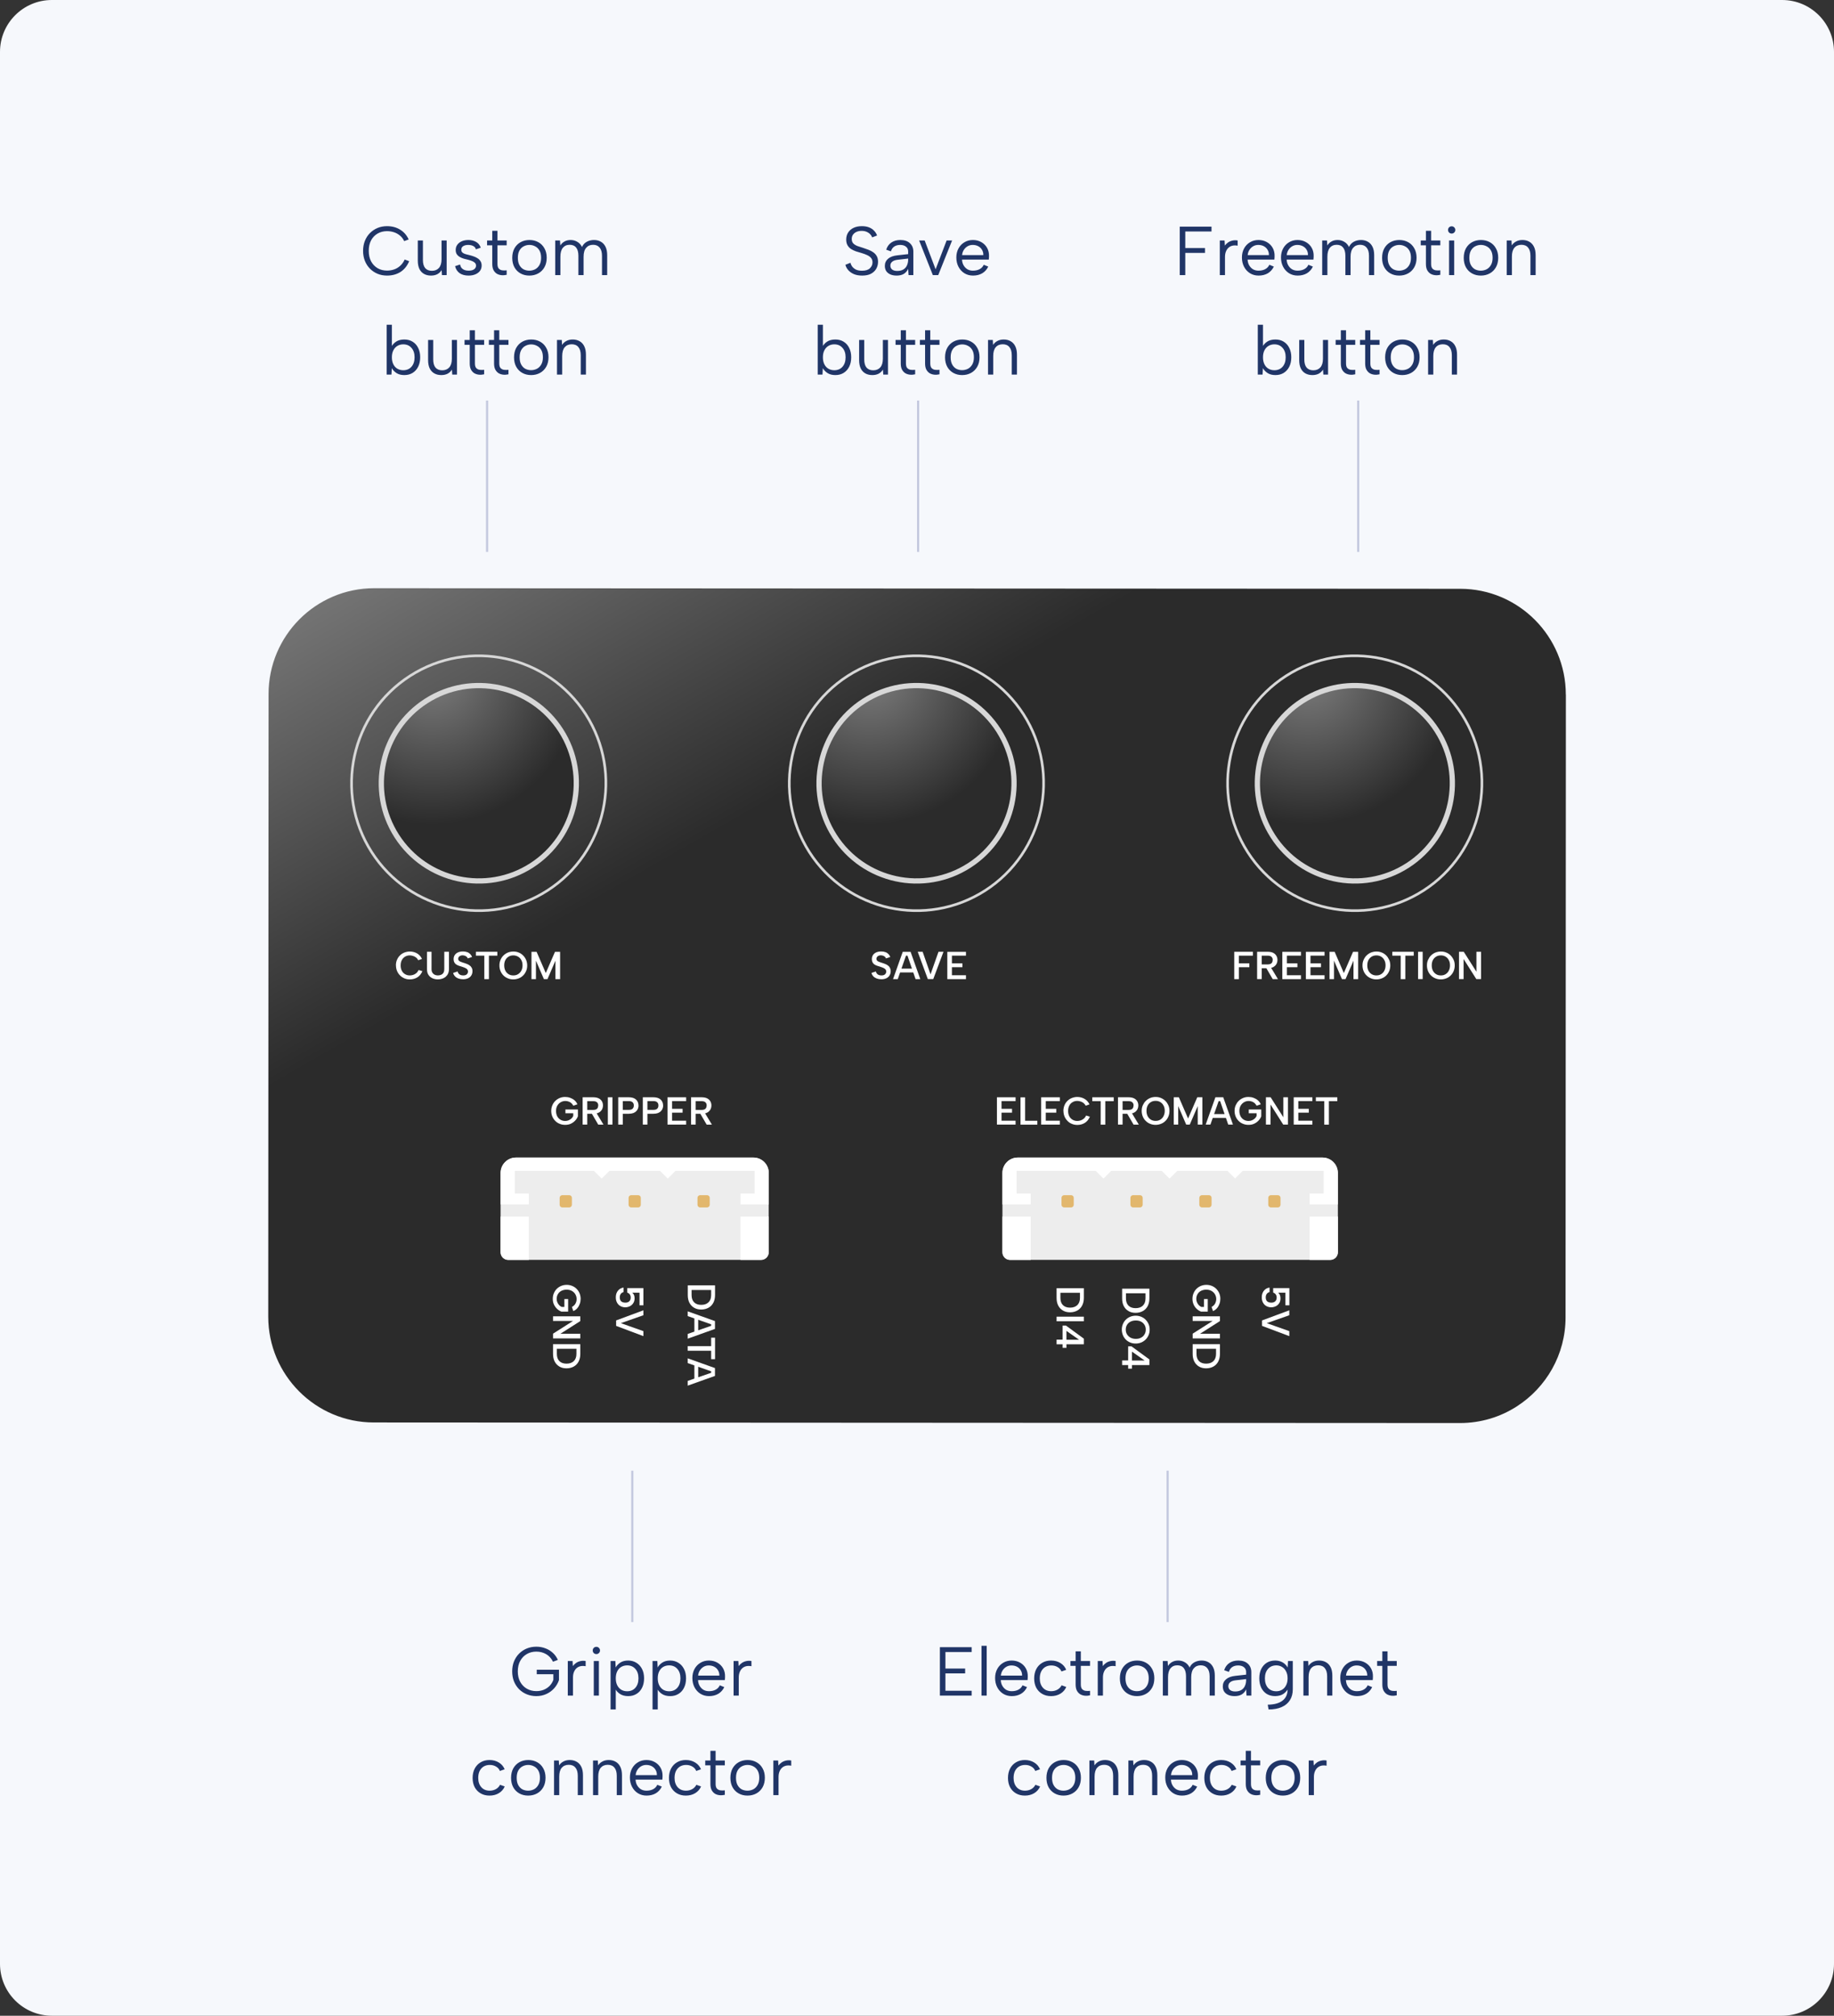
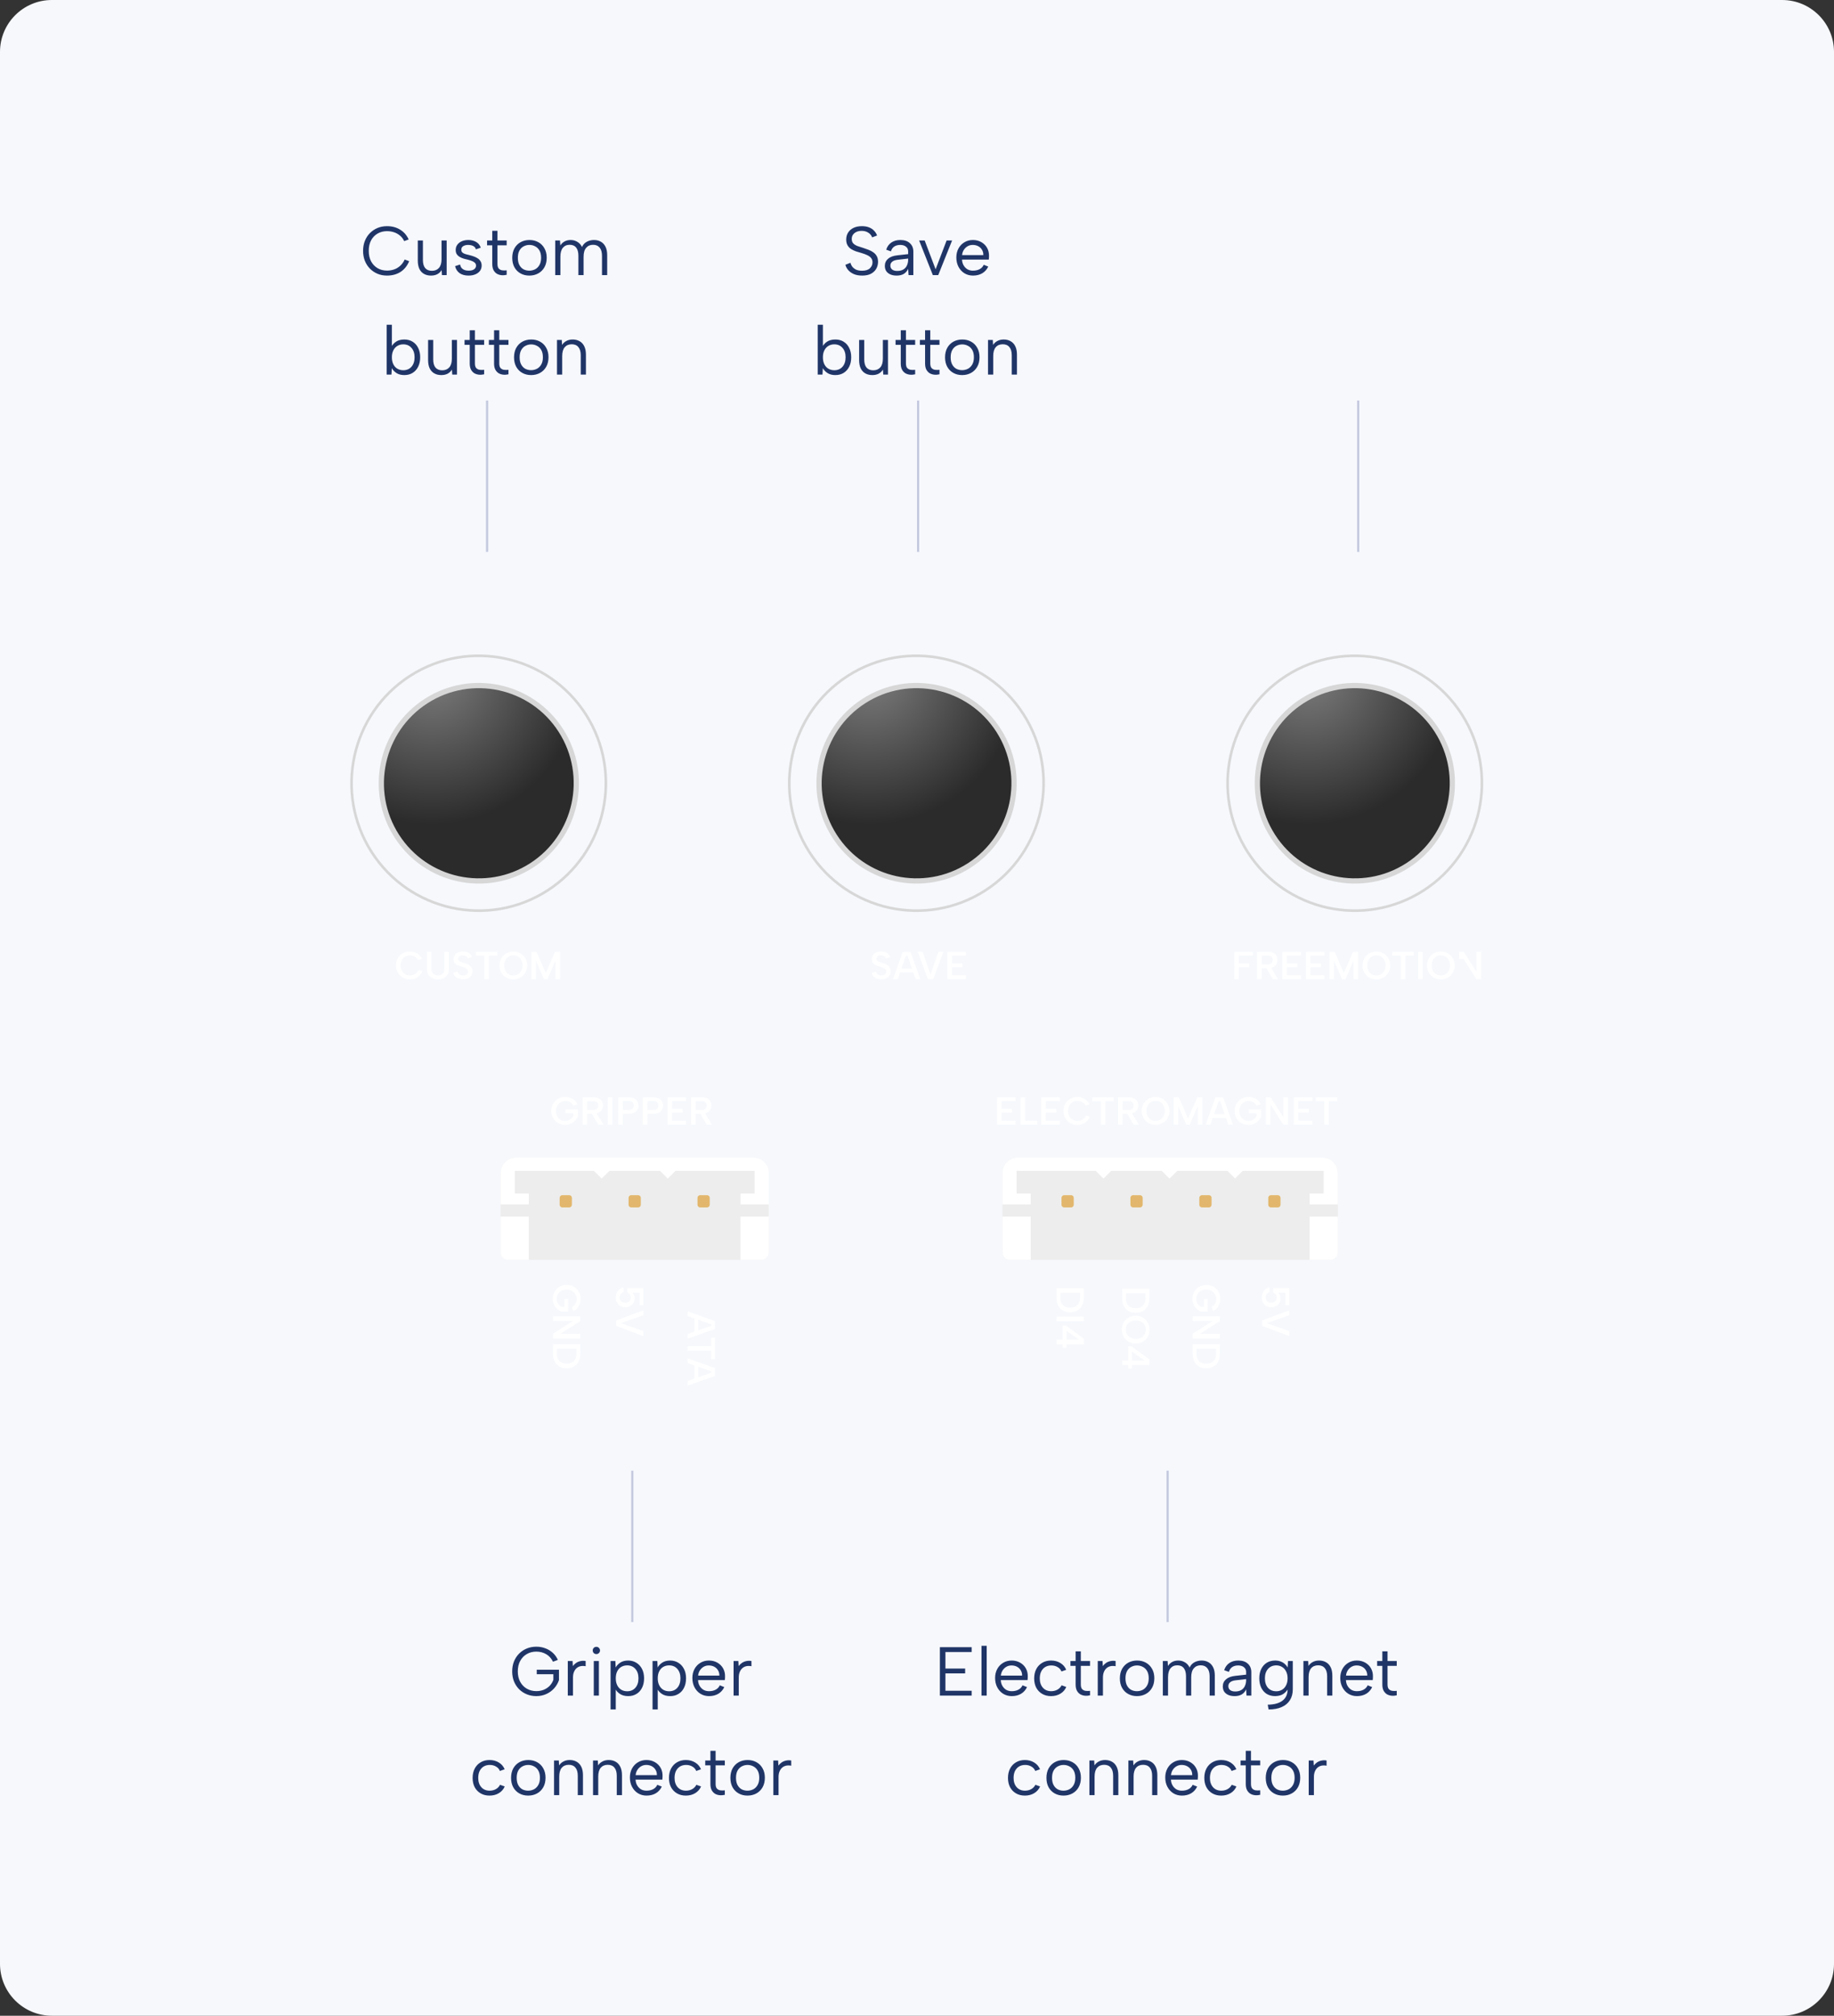
<svg xmlns="http://www.w3.org/2000/svg" width="424" height="466" viewBox="0 0 424 466" fill="none">
  <rect x="0" y="0" width="424" height="466" fill="#333333" stroke="none" />
  <path d="M0 12C0 5.373 5.373 0 12 0H412C418.627 0 424 5.373 424 12V454C424 460.627 418.627 466 412 466H12C5.373 466 0 460.627 0 454V12Z" fill="#F6F8FC" />
-   <path d="M362 160.578C362 147.103 351.068 136.134 337.621 136.119L86.498 135.984C73.051 135.984 62.09 146.938 62.09 160.428L62.015 304.388C62.015 317.863 72.946 328.847 86.408 328.847L337.531 328.982C342.368 328.982 346.89 327.571 350.679 325.125C357.447 320.774 361.94 313.181 361.94 304.538L362.015 160.563L362 160.578Z" fill="url(#paint0_linear_8581_120995)" />
  <path d="M236.632 165.154C227.872 151.469 209.648 147.493 195.992 156.256C182.335 165.034 178.367 183.295 187.112 196.98C195.872 210.665 214.096 214.641 227.753 205.878C241.409 197.1 245.378 178.839 236.632 165.154Z" stroke="#D7D7D7" stroke-width="0.61" stroke-miterlimit="10" />
  <path d="M230.867 168.876C224.158 158.387 210.187 155.326 199.72 162.064C189.253 168.786 186.198 182.786 192.922 193.275C199.645 203.763 213.601 206.824 224.069 200.087C234.536 193.365 237.591 179.365 230.867 168.876Z" fill="url(#paint1_radial_8581_120995)" stroke="#D7D7D7" stroke-width="1.21" stroke-miterlimit="10" />
  <path d="M337.965 165.154C329.205 151.469 310.981 147.493 297.325 156.256C283.668 165.034 279.7 183.295 288.445 196.98C297.205 210.665 315.429 214.641 329.086 205.878C342.742 197.1 346.711 178.839 337.965 165.154Z" stroke="#D7D7D7" stroke-width="0.61" stroke-miterlimit="10" />
  <path d="M332.2 168.876C325.491 158.387 311.52 155.326 301.053 162.064C290.586 168.786 287.531 182.786 294.255 193.275C300.963 203.763 314.934 206.824 325.402 200.087C335.869 193.365 338.924 179.365 332.2 168.876Z" fill="url(#paint2_radial_8581_120995)" stroke="#D7D7D7" stroke-width="1.21" stroke-miterlimit="10" />
  <path d="M135.435 165.154C126.675 151.469 108.451 147.493 94.794 156.256C81.138 165.034 77.169 183.295 85.914 196.98C94.674 210.665 112.899 214.641 126.555 205.878C140.212 197.1 144.18 178.839 135.435 165.154Z" stroke="#D7D7D7" stroke-width="0.61" stroke-miterlimit="10" />
  <path d="M129.67 168.876C122.961 158.387 108.99 155.326 98.523 162.064C88.056 168.786 85.001 182.786 91.724 193.275C98.448 203.763 112.404 206.824 122.871 200.087C133.339 193.365 136.393 179.365 129.67 168.876Z" fill="url(#paint3_radial_8581_120995)" stroke="#D7D7D7" stroke-width="1.21" stroke-miterlimit="10" />
  <path d="M285.345 220.029H289.657V220.93H286.408V222.715H288.834V223.6H286.408V226.361H285.345V220.044V220.029Z" fill="white" />
  <path d="M293.102 220.029C293.611 220.029 294.03 220.119 294.359 220.284C294.689 220.449 294.928 220.689 295.093 220.975C295.258 221.26 295.333 221.59 295.333 221.935C295.333 222.16 295.288 222.385 295.213 222.61C295.138 222.835 295.003 223.045 294.824 223.225C294.644 223.405 294.419 223.57 294.135 223.675C293.85 223.78 293.506 223.84 293.087 223.84H291.694V226.346H290.631V220.029H293.087H293.102ZM294.24 221.95C294.24 221.635 294.15 221.38 293.955 221.2C293.775 221.02 293.476 220.93 293.087 220.93H291.694V222.955H293.087C293.356 222.955 293.566 222.91 293.73 222.835C293.895 222.76 294.03 222.64 294.105 222.475C294.18 222.325 294.225 222.145 294.225 221.95H294.24ZM293.73 223.51L295.452 226.361H294.24L292.577 223.51H293.715H293.73Z" fill="white" />
  <path d="M300.769 220.928H297.519V222.714H299.945V223.599H297.519V225.46H300.769V226.36H296.456V220.043H300.769V220.943V220.928Z" fill="white" />
  <path d="M306.219 220.928H302.969V222.714H305.395V223.599H302.969V225.46H306.219V226.36H301.906V220.043H306.219V220.943V220.928Z" fill="white" />
  <path d="M308.435 226.36H307.372V220.043H308.555L310.681 224.949L312.808 220.043H313.991V226.36H312.912V222.084L311.071 226.36H310.247L308.405 222.084V226.36H308.435Z" fill="white" />
  <path d="M318.214 226.421C317.764 226.421 317.345 226.346 316.956 226.181C316.566 226.016 316.222 225.806 315.937 225.52C315.638 225.235 315.413 224.89 315.249 224.5C315.084 224.11 314.994 223.675 314.994 223.195C314.994 222.715 315.069 222.294 315.249 221.904C315.428 221.514 315.638 221.169 315.937 220.884C316.222 220.599 316.566 220.374 316.956 220.209C317.345 220.059 317.764 219.969 318.214 219.969C318.663 219.969 319.082 220.044 319.456 220.209C319.846 220.359 320.175 220.584 320.475 220.884C320.759 221.169 320.984 221.514 321.163 221.904C321.343 222.294 321.418 222.73 321.418 223.195C321.418 223.66 321.328 224.11 321.163 224.5C320.999 224.89 320.774 225.235 320.475 225.52C320.19 225.806 319.846 226.031 319.456 226.181C319.067 226.331 318.648 226.421 318.214 226.421ZM318.214 225.505C318.618 225.505 318.977 225.415 319.292 225.22C319.606 225.025 319.861 224.77 320.04 224.41C320.22 224.065 320.325 223.66 320.325 223.18C320.325 222.7 320.235 222.294 320.04 221.949C319.861 221.604 319.606 221.334 319.292 221.154C318.977 220.959 318.618 220.869 318.214 220.869C317.809 220.869 317.435 220.959 317.12 221.154C316.806 221.349 316.551 221.604 316.372 221.949C316.192 222.294 316.102 222.7 316.102 223.18C316.102 223.66 316.192 224.05 316.372 224.41C316.551 224.755 316.806 225.025 317.12 225.22C317.435 225.415 317.794 225.505 318.214 225.505Z" fill="white" />
  <path d="M321.883 220.029H326.839V220.93H324.893V226.361H323.829V220.93H321.883V220.029Z" fill="white" />
  <path d="M327.843 220.029H328.906V226.346H327.843V220.029Z" fill="white" />
  <path d="M333.114 226.421C332.665 226.421 332.245 226.346 331.856 226.181C331.467 226.016 331.122 225.806 330.838 225.52C330.538 225.235 330.314 224.89 330.149 224.5C329.984 224.11 329.895 223.675 329.895 223.195C329.895 222.715 329.969 222.294 330.149 221.904C330.329 221.514 330.538 221.169 330.838 220.884C331.122 220.599 331.467 220.374 331.856 220.209C332.245 220.059 332.665 219.969 333.114 219.969C333.563 219.969 333.982 220.044 334.357 220.209C334.746 220.359 335.075 220.584 335.375 220.884C335.659 221.169 335.884 221.514 336.064 221.904C336.243 222.294 336.318 222.73 336.318 223.195C336.318 223.66 336.228 224.11 336.064 224.5C335.899 224.89 335.674 225.235 335.375 225.52C335.09 225.806 334.746 226.031 334.357 226.181C333.967 226.331 333.548 226.421 333.114 226.421ZM333.114 225.505C333.518 225.505 333.878 225.415 334.192 225.22C334.506 225.025 334.761 224.77 334.941 224.41C335.12 224.065 335.225 223.66 335.225 223.18C335.225 222.7 335.135 222.294 334.941 221.949C334.761 221.604 334.506 221.334 334.192 221.154C333.878 220.959 333.518 220.869 333.114 220.869C332.71 220.869 332.335 220.959 332.021 221.154C331.706 221.349 331.452 221.604 331.272 221.949C331.092 222.294 331.003 222.7 331.003 223.18C331.003 223.66 331.092 224.05 331.272 224.41C331.452 224.755 331.706 225.025 332.021 225.22C332.335 225.415 332.695 225.505 333.114 225.505Z" fill="white" />
-   <path d="M342.398 220.029V226.346H341.305L338.37 221.71V226.346H337.307V220.029H338.4L341.335 224.651V220.029H342.413H342.398Z" fill="white" />
+   <path d="M342.398 220.029V226.346H341.305L338.37 221.71H337.307V220.029H338.4L341.335 224.651V220.029H342.413H342.398Z" fill="white" />
  <path d="M202.506 224.62C202.536 224.8 202.611 224.95 202.715 225.07C202.82 225.205 202.955 225.31 203.135 225.385C203.314 225.46 203.524 225.505 203.764 225.505C204.153 225.505 204.437 225.415 204.617 225.235C204.797 225.055 204.887 224.845 204.887 224.605C204.887 224.409 204.827 224.244 204.722 224.109C204.602 223.974 204.437 223.869 204.228 223.764C204.018 223.674 203.779 223.584 203.509 223.494C203.27 223.419 203.015 223.344 202.79 223.269C202.551 223.194 202.356 223.089 202.161 222.969C201.982 222.849 201.832 222.684 201.727 222.489C201.622 222.294 201.563 222.054 201.563 221.754C201.563 221.364 201.652 221.048 201.832 220.778C202.012 220.508 202.266 220.313 202.596 220.163C202.91 220.028 203.284 219.953 203.704 219.953C204.063 219.953 204.378 219.998 204.662 220.103C204.947 220.193 205.186 220.343 205.381 220.538C205.575 220.733 205.725 220.958 205.815 221.244L204.827 221.574C204.797 221.439 204.722 221.319 204.602 221.214C204.497 221.108 204.363 221.018 204.198 220.958C204.033 220.898 203.868 220.868 203.689 220.853C203.479 220.853 203.299 220.868 203.15 220.943C202.985 221.003 202.865 221.093 202.76 221.229C202.671 221.349 202.611 221.499 202.611 221.664C202.611 221.829 202.671 221.979 202.775 222.084C202.88 222.189 203.03 222.279 203.21 222.354C203.389 222.429 203.584 222.489 203.809 222.564C204.048 222.639 204.303 222.714 204.557 222.819C204.812 222.909 205.036 223.029 205.231 223.164C205.441 223.299 205.605 223.479 205.725 223.704C205.845 223.929 205.92 224.199 205.92 224.515C205.92 224.86 205.845 225.175 205.68 225.46C205.516 225.745 205.276 225.97 204.962 226.135C204.647 226.3 204.243 226.39 203.764 226.39C203.359 226.39 203.015 226.33 202.686 226.21C202.371 226.09 202.102 225.925 201.892 225.7C201.682 225.475 201.548 225.22 201.473 224.92L202.461 224.59L202.506 224.62Z" fill="white" />
  <path d="M209.783 220.928H209.454L207.552 226.36H206.459L208.705 220.043H210.517L212.763 226.36H211.67L209.798 220.928H209.783ZM207.687 223.929H211.37V224.814H207.687V223.929Z" fill="white" />
  <path d="M216.986 220.027H218.124L215.758 226.344H214.5L212.164 220.027H213.302L215.129 225.249L216.971 220.027H216.986Z" fill="white" />
  <path d="M223.32 220.928H220.071V222.714H222.497V223.599H220.071V225.46H223.32V226.36H219.008V220.043H223.32V220.943V220.928Z" fill="white" />
  <path d="M91.529 223.195C91.529 222.715 91.604 222.279 91.784 221.889C91.949 221.499 92.173 221.154 92.473 220.869C92.757 220.584 93.102 220.359 93.491 220.209C93.88 220.059 94.299 219.969 94.734 219.969C95.348 219.969 95.917 220.119 96.411 220.404C96.905 220.689 97.294 221.124 97.564 221.679L96.695 221.979C96.546 221.709 96.381 221.499 96.156 221.334C95.932 221.169 95.722 221.064 95.467 220.989C95.228 220.914 94.988 220.869 94.749 220.869C94.344 220.869 93.985 220.959 93.656 221.154C93.326 221.349 93.072 221.619 92.892 221.964C92.712 222.309 92.622 222.715 92.622 223.195C92.622 223.675 92.712 224.065 92.892 224.41C93.072 224.755 93.326 225.025 93.656 225.22C93.985 225.415 94.344 225.505 94.749 225.505C95.003 225.505 95.243 225.46 95.497 225.385C95.752 225.31 95.992 225.175 96.216 224.995C96.441 224.815 96.62 224.56 96.785 224.245L97.654 224.515C97.369 225.175 96.98 225.655 96.471 225.956C95.962 226.256 95.392 226.421 94.749 226.421C94.299 226.421 93.88 226.346 93.506 226.181C93.132 226.016 92.772 225.806 92.488 225.505C92.188 225.22 91.963 224.875 91.799 224.485C91.634 224.095 91.544 223.66 91.544 223.195H91.529Z" fill="white" />
  <path d="M98.702 220.027H99.765V224.049C99.765 224.364 99.825 224.634 99.96 224.859C100.095 225.069 100.274 225.234 100.484 225.339C100.709 225.444 100.948 225.504 101.233 225.504C101.517 225.504 101.787 225.444 102.011 225.339C102.236 225.234 102.416 225.069 102.535 224.859C102.655 224.649 102.715 224.379 102.715 224.049V220.027H103.793V224.034C103.793 224.439 103.718 224.784 103.584 225.084C103.449 225.384 103.254 225.624 103.015 225.834C102.775 226.029 102.491 226.179 102.191 226.269C101.892 226.359 101.562 226.419 101.233 226.419C100.784 226.419 100.364 226.329 99.99 226.164C99.616 225.999 99.286 225.729 99.061 225.384C98.822 225.039 98.717 224.589 98.717 224.049V220.042L98.702 220.027Z" fill="white" />
  <path d="M105.815 224.62C105.845 224.8 105.92 224.95 106.024 225.07C106.129 225.205 106.264 225.31 106.444 225.385C106.623 225.46 106.833 225.505 107.073 225.505C107.462 225.505 107.746 225.415 107.926 225.235C108.106 225.055 108.196 224.845 108.196 224.605C108.196 224.409 108.136 224.244 108.031 224.109C107.911 223.974 107.746 223.869 107.537 223.764C107.327 223.674 107.088 223.584 106.818 223.494C106.578 223.419 106.324 223.344 106.099 223.269C105.875 223.194 105.665 223.089 105.47 222.969C105.291 222.849 105.141 222.684 105.036 222.489C104.931 222.294 104.871 222.054 104.871 221.754C104.871 221.364 104.961 221.048 105.141 220.778C105.321 220.508 105.575 220.313 105.905 220.163C106.219 220.028 106.593 219.953 107.013 219.953C107.372 219.953 107.687 219.998 107.971 220.103C108.256 220.193 108.495 220.343 108.69 220.538C108.884 220.733 109.034 220.958 109.124 221.244L108.136 221.574C108.106 221.439 108.031 221.319 107.911 221.214C107.806 221.108 107.657 221.018 107.507 220.958C107.342 220.898 107.177 220.868 106.998 220.853C106.788 220.853 106.608 220.868 106.459 220.943C106.294 221.003 106.174 221.093 106.069 221.229C105.979 221.349 105.92 221.499 105.92 221.664C105.92 221.829 105.979 221.979 106.084 222.084C106.189 222.189 106.339 222.279 106.519 222.354C106.698 222.429 106.893 222.489 107.117 222.564C107.372 222.639 107.612 222.714 107.866 222.819C108.121 222.909 108.345 223.029 108.54 223.164C108.75 223.299 108.914 223.479 109.034 223.704C109.169 223.914 109.229 224.199 109.229 224.515C109.229 224.86 109.154 225.175 108.989 225.46C108.825 225.745 108.585 225.97 108.256 226.135C107.926 226.3 107.537 226.39 107.058 226.39C106.653 226.39 106.309 226.33 105.979 226.21C105.65 226.09 105.396 225.925 105.186 225.7C104.976 225.475 104.826 225.22 104.767 224.92L105.755 224.59L105.815 224.62Z" fill="white" />
  <path d="M110.022 220.027H114.979V220.928H113.032V226.359H111.969V220.928H110.022V220.027Z" fill="white" />
  <path d="M118.678 226.421C118.229 226.421 117.81 226.346 117.421 226.181C117.031 226.016 116.687 225.806 116.402 225.52C116.118 225.235 115.878 224.89 115.714 224.5C115.549 224.11 115.459 223.675 115.459 223.195C115.459 222.715 115.549 222.294 115.714 221.904C115.878 221.514 116.103 221.169 116.402 220.884C116.687 220.599 117.031 220.374 117.421 220.209C117.81 220.059 118.229 219.969 118.678 219.969C119.128 219.969 119.547 220.044 119.921 220.209C120.311 220.359 120.64 220.584 120.939 220.884C121.224 221.169 121.463 221.514 121.628 221.904C121.793 222.294 121.883 222.73 121.883 223.195C121.883 223.66 121.808 224.11 121.628 224.5C121.449 224.89 121.239 225.235 120.939 225.52C120.64 225.806 120.311 226.031 119.921 226.181C119.532 226.331 119.113 226.421 118.678 226.421ZM118.678 225.505C119.083 225.505 119.442 225.415 119.756 225.22C120.071 225.025 120.325 224.77 120.52 224.41C120.7 224.065 120.805 223.66 120.805 223.18C120.805 222.7 120.715 222.294 120.52 221.949C120.34 221.604 120.086 221.334 119.756 221.154C119.427 220.974 119.083 220.869 118.678 220.869C118.274 220.869 117.9 220.959 117.585 221.154C117.271 221.349 117.016 221.604 116.837 221.949C116.657 222.294 116.567 222.7 116.567 223.18C116.567 223.66 116.657 224.05 116.837 224.41C117.016 224.77 117.271 225.025 117.585 225.22C117.9 225.415 118.259 225.505 118.678 225.505Z" fill="white" />
  <path d="M123.934 226.36H122.871V220.043H124.054L126.18 224.949L128.307 220.043H129.49V226.36H128.411V222.084L126.57 226.36H125.746L123.904 222.084V226.36H123.934Z" fill="white" />
  <path d="M132.56 255.636C132.335 255.246 132.065 254.946 131.736 254.781C131.407 254.616 131.062 254.526 130.703 254.526C130.313 254.526 129.939 254.631 129.61 254.826C129.28 255.021 129.026 255.291 128.831 255.636C128.636 255.981 128.547 256.387 128.547 256.837C128.547 257.287 128.636 257.692 128.816 258.052C128.996 258.397 129.25 258.667 129.58 258.862C129.909 259.057 130.269 259.147 130.673 259.147C130.942 259.147 131.212 259.102 131.451 258.997C131.691 258.892 131.916 258.757 132.095 258.592C132.275 258.427 132.425 258.232 132.53 257.992V257.362H130.718V256.492H133.608V258.067C133.458 258.442 133.248 258.772 132.964 259.072C132.679 259.372 132.335 259.613 131.946 259.793C131.556 259.973 131.122 260.048 130.658 260.048C130.194 260.048 129.789 259.973 129.4 259.808C129.011 259.658 128.666 259.432 128.382 259.147C128.097 258.862 127.858 258.517 127.693 258.127C127.528 257.737 127.438 257.302 127.438 256.822C127.438 256.342 127.528 255.921 127.693 255.531C127.858 255.141 128.082 254.796 128.382 254.511C128.666 254.226 129.011 254.001 129.4 253.836C129.789 253.671 130.209 253.596 130.643 253.596C131.047 253.596 131.436 253.656 131.811 253.791C132.185 253.926 132.515 254.106 132.814 254.361C133.114 254.616 133.338 254.931 133.488 255.291L132.545 255.621L132.56 255.636Z" fill="white" />
  <path d="M137.172 253.67C137.681 253.67 138.1 253.76 138.43 253.925C138.759 254.09 138.999 254.33 139.163 254.615C139.328 254.9 139.403 255.23 139.403 255.575C139.403 255.801 139.358 256.026 139.283 256.251C139.208 256.476 139.074 256.686 138.894 256.866C138.714 257.061 138.49 257.211 138.205 257.316C137.921 257.421 137.576 257.481 137.157 257.481H135.764V259.987H134.701V253.67H137.157H137.172ZM138.31 255.59C138.31 255.275 138.22 255.02 138.025 254.84C137.846 254.66 137.546 254.57 137.157 254.57H135.764V256.596H137.157C137.426 256.596 137.636 256.551 137.801 256.476C137.965 256.401 138.1 256.281 138.175 256.116C138.25 255.966 138.295 255.786 138.295 255.59H138.31ZM137.801 257.151L139.523 260.002H138.31L136.648 257.151H137.786H137.801Z" fill="white" />
  <path d="M140.526 253.67H141.59V259.987H140.526V253.67Z" fill="white" />
  <path d="M147.624 255.575C147.624 255.801 147.579 256.026 147.504 256.251C147.429 256.476 147.294 256.686 147.115 256.866C146.935 257.061 146.71 257.211 146.426 257.316C146.141 257.421 145.797 257.481 145.378 257.481H143.985V259.987H142.922V253.67H145.378C145.887 253.67 146.306 253.76 146.635 253.925C146.965 254.09 147.204 254.33 147.369 254.615C147.534 254.9 147.609 255.23 147.609 255.575H147.624ZM145.393 256.581C145.662 256.581 145.872 256.536 146.036 256.461C146.201 256.386 146.321 256.266 146.411 256.101C146.501 255.951 146.531 255.771 146.531 255.575C146.531 255.245 146.441 255.005 146.246 254.825C146.066 254.645 145.767 254.555 145.378 254.555H143.985V256.581H145.378H145.393Z" fill="white" />
  <path d="M153.314 255.575C153.314 255.801 153.269 256.026 153.194 256.251C153.119 256.476 152.985 256.686 152.805 256.866C152.625 257.061 152.401 257.211 152.116 257.316C151.832 257.421 151.487 257.481 151.068 257.481H149.675V259.987H148.612V253.67H151.068C151.577 253.67 151.996 253.76 152.326 253.925C152.655 254.09 152.895 254.33 153.06 254.615C153.224 254.9 153.299 255.23 153.299 255.575H153.314ZM151.083 256.581C151.353 256.581 151.562 256.536 151.727 256.461C151.892 256.386 152.011 256.266 152.101 256.101C152.191 255.951 152.221 255.771 152.221 255.575C152.221 255.245 152.131 255.005 151.936 254.825C151.757 254.645 151.457 254.555 151.068 254.555H149.675V256.581H151.068H151.083Z" fill="white" />
  <path d="M158.63 254.555H155.381V256.341H157.806V257.226H155.381V259.087H158.63V259.987H154.317V253.67H158.63V254.57V254.555Z" fill="white" />
  <path d="M162.239 253.67C162.748 253.67 163.168 253.76 163.497 253.925C163.826 254.09 164.066 254.33 164.231 254.615C164.395 254.9 164.47 255.23 164.47 255.575C164.47 255.801 164.425 256.026 164.351 256.251C164.276 256.476 164.141 256.686 163.961 256.866C163.782 257.061 163.557 257.211 163.272 257.316C162.988 257.421 162.644 257.481 162.224 257.481H160.832V259.987H159.769V253.67H162.224H162.239ZM163.377 255.59C163.377 255.275 163.287 255.02 163.093 254.84C162.913 254.66 162.614 254.57 162.224 254.57H160.832V256.596H162.224C162.494 256.596 162.703 256.551 162.868 256.476C163.033 256.401 163.168 256.281 163.242 256.116C163.317 255.966 163.362 255.786 163.362 255.59H163.377ZM162.868 257.151L164.59 260.002H163.377L161.715 257.151H162.853H162.868Z" fill="white" />
  <path d="M132.2 302.167C132.589 301.942 132.889 301.672 133.054 301.341C133.233 301.011 133.308 300.666 133.308 300.306C133.308 299.916 133.203 299.541 133.009 299.211C132.814 298.881 132.545 298.626 132.2 298.431C131.856 298.236 131.451 298.145 131.002 298.145C130.553 298.145 130.149 298.236 129.789 298.416C129.445 298.596 129.175 298.851 128.981 299.181C128.786 299.511 128.696 299.871 128.696 300.276C128.696 300.546 128.741 300.816 128.846 301.056C128.951 301.296 129.086 301.522 129.25 301.702C129.415 301.882 129.61 302.032 129.849 302.137H130.478V300.321H131.347V303.217H129.774C129.4 303.067 129.071 302.857 128.771 302.572C128.472 302.287 128.232 301.942 128.052 301.552C127.873 301.161 127.798 300.726 127.798 300.261C127.798 299.796 127.873 299.391 128.037 299.001C128.202 298.611 128.412 298.266 128.696 297.98C128.981 297.695 129.325 297.455 129.714 297.29C130.104 297.125 130.538 297.035 131.017 297.035C131.496 297.035 131.916 297.125 132.305 297.29C132.694 297.455 133.039 297.68 133.323 297.98C133.608 298.266 133.832 298.611 133.997 299.001C134.147 299.391 134.237 299.811 134.237 300.246C134.237 300.651 134.177 301.041 134.042 301.416C133.907 301.792 133.727 302.122 133.473 302.422C133.218 302.722 132.904 302.947 132.545 303.097L132.215 302.152L132.2 302.167Z" fill="white" />
  <path d="M134.161 309.414H127.857V308.319L132.484 305.378H127.857V304.312H134.161V305.408L129.549 308.349H134.161V309.429V309.414Z" fill="white" />
  <path d="M134.161 313.001C134.161 313.676 134.027 314.261 133.772 314.756C133.518 315.251 133.143 315.641 132.664 315.912C132.185 316.182 131.616 316.332 130.972 316.332C130.328 316.332 129.774 316.197 129.31 315.912C128.846 315.626 128.486 315.251 128.232 314.756C127.977 314.261 127.857 313.676 127.857 313.001V310.75H134.161V313.001ZM128.741 313.001C128.741 313.721 128.936 314.276 129.325 314.666C129.714 315.056 130.268 315.251 130.972 315.251C131.676 315.251 132.245 315.056 132.649 314.666C133.053 314.276 133.263 313.721 133.263 313.001V311.815H128.741V313.001Z" fill="white" />
  <path d="M280.074 302.167C280.463 301.942 280.763 301.672 280.927 301.341C281.092 301.011 281.182 300.666 281.182 300.306C281.182 299.916 281.077 299.541 280.882 299.211C280.688 298.881 280.418 298.626 280.074 298.431C279.729 298.236 279.325 298.145 278.876 298.145C278.427 298.145 278.022 298.236 277.663 298.416C277.319 298.596 277.049 298.851 276.854 299.181C276.66 299.511 276.57 299.871 276.57 300.276C276.57 300.546 276.615 300.816 276.72 301.056C276.825 301.296 276.959 301.522 277.124 301.702C277.289 301.882 277.498 302.032 277.723 302.137H278.352V300.321H279.22V303.217H277.648C277.274 303.067 276.944 302.857 276.645 302.572C276.345 302.287 276.106 301.942 275.941 301.552C275.761 301.161 275.687 300.726 275.687 300.261C275.687 299.796 275.761 299.391 275.926 299.001C276.091 298.611 276.3 298.266 276.585 297.98C276.869 297.695 277.214 297.455 277.603 297.29C277.992 297.125 278.427 297.035 278.906 297.035C279.385 297.035 279.804 297.125 280.194 297.29C280.583 297.455 280.927 297.68 281.212 297.98C281.496 298.281 281.721 298.611 281.886 299.001C282.05 299.391 282.125 299.811 282.125 300.246C282.125 300.651 282.065 301.041 281.931 301.416C281.796 301.792 281.616 302.122 281.362 302.422C281.107 302.722 280.793 302.947 280.433 303.097L280.104 302.152L280.074 302.167Z" fill="white" />
  <path d="M282.035 309.414H275.731V308.319L280.358 305.378H275.731V304.312H282.035V305.408L277.423 308.349H282.035V309.429V309.414Z" fill="white" />
  <path d="M282.035 313.001C282.035 313.676 281.901 314.261 281.646 314.756C281.392 315.251 281.017 315.641 280.538 315.912C280.059 316.182 279.49 316.332 278.846 316.332C278.202 316.332 277.648 316.197 277.184 315.912C276.72 315.641 276.36 315.251 276.106 314.756C275.851 314.261 275.731 313.676 275.731 313.001V310.75H282.035V313.001ZM276.615 313.001C276.615 313.721 276.81 314.276 277.199 314.666C277.588 315.056 278.142 315.251 278.846 315.251C279.55 315.251 280.119 315.056 280.523 314.666C280.927 314.276 281.137 313.721 281.137 313.001V311.815H276.615V313.001Z" fill="white" />
  <path d="M148.747 301.762H147.849V298.851H146.172C146.336 298.971 146.456 299.136 146.561 299.347C146.651 299.557 146.711 299.812 146.711 300.112C146.711 300.502 146.636 300.832 146.501 301.102C146.366 301.372 146.186 301.582 145.977 301.747C145.767 301.912 145.543 302.032 145.288 302.107C145.048 302.182 144.809 302.227 144.599 302.227C144.165 302.227 143.791 302.137 143.461 301.957C143.132 301.777 142.862 301.522 142.668 301.177C142.473 300.832 142.368 300.427 142.368 299.962C142.368 299.497 142.443 299.106 142.608 298.791C142.757 298.476 142.982 298.221 143.237 298.026C143.506 297.831 143.806 297.711 144.165 297.666V298.701C143.895 298.761 143.686 298.911 143.521 299.121C143.356 299.332 143.282 299.617 143.282 299.962C143.282 300.232 143.341 300.457 143.446 300.637C143.551 300.817 143.701 300.937 143.895 301.027C144.09 301.102 144.315 301.147 144.584 301.147C144.974 301.147 145.273 301.042 145.483 300.832C145.707 300.622 145.812 300.337 145.812 299.962C145.812 299.677 145.737 299.422 145.588 299.226C145.438 299.031 145.243 298.896 145.004 298.806V297.786H148.747V301.777V301.762Z" fill="white" />
  <path d="M148.747 307.749V308.89L142.443 306.519V305.259L148.747 302.918V304.058L143.536 305.889L148.747 307.734V307.749Z" fill="white" />
  <path d="M298.073 301.762H297.174V298.851H295.497C295.662 298.971 295.782 299.136 295.887 299.347C295.977 299.557 296.036 299.812 296.036 300.112C296.036 300.502 295.977 300.832 295.842 301.102C295.707 301.372 295.527 301.582 295.318 301.747C295.108 301.912 294.883 302.032 294.629 302.107C294.374 302.182 294.15 302.227 293.94 302.227C293.521 302.227 293.131 302.137 292.802 301.957C292.458 301.777 292.203 301.522 292.008 301.177C291.814 300.832 291.709 300.427 291.709 299.962C291.709 299.497 291.784 299.106 291.949 298.791C292.098 298.476 292.323 298.221 292.577 298.026C292.847 297.831 293.146 297.711 293.506 297.666V298.701C293.236 298.761 293.027 298.911 292.862 299.121C292.697 299.332 292.622 299.617 292.622 299.962C292.622 300.232 292.682 300.457 292.787 300.637C292.892 300.817 293.042 300.937 293.236 301.027C293.431 301.102 293.656 301.147 293.925 301.147C294.314 301.147 294.614 301.042 294.824 300.832C295.048 300.622 295.153 300.337 295.153 299.962C295.153 299.677 295.078 299.422 294.928 299.226C294.779 299.031 294.584 298.896 294.344 298.806V297.786H298.088V301.777L298.073 301.762Z" fill="white" />
  <path d="M298.073 307.749V308.89L291.769 306.519V305.259L298.073 302.918V304.058L292.862 305.889L298.073 307.734V307.749Z" fill="white" />
-   <path d="M165.309 299.407C165.309 300.082 165.174 300.667 164.92 301.162C164.665 301.658 164.291 302.048 163.811 302.318C163.332 302.588 162.763 302.738 162.119 302.738C161.476 302.738 160.922 302.603 160.457 302.318C159.993 302.048 159.634 301.658 159.379 301.162C159.125 300.667 159.005 300.082 159.005 299.407V297.156H165.309V299.407ZM159.888 299.407C159.888 300.127 160.083 300.682 160.472 301.072C160.862 301.463 161.416 301.658 162.119 301.658C162.823 301.658 163.392 301.463 163.797 301.072C164.201 300.682 164.41 300.127 164.41 299.407V298.222H159.888V299.407Z" fill="white" />
  <path d="M164.411 306.489V306.159L158.99 304.254V303.158L165.294 305.409V307.224L158.99 309.475V308.38L164.411 306.504V306.489ZM161.416 304.389V308.08H160.533V304.389H161.416Z" fill="white" />
  <path d="M165.309 309.25V314.216H164.411V312.266H158.99V311.201H164.411V309.25H165.309Z" fill="white" />
  <path d="M164.411 317.352V317.022L158.99 315.117V314.021L165.294 316.272V318.088L158.99 320.338V319.243L164.411 317.367V317.352ZM161.416 315.252V318.943H160.533V315.252H161.416Z" fill="white" />
  <path d="M250.574 300.051C250.574 300.727 250.439 301.312 250.184 301.807C249.93 302.302 249.555 302.692 249.076 302.962C248.597 303.232 248.028 303.382 247.384 303.382C246.74 303.382 246.186 303.247 245.722 302.962C245.258 302.692 244.898 302.302 244.644 301.807C244.389 301.312 244.27 300.727 244.27 300.051V297.801H250.574V300.051ZM245.153 300.051C245.153 300.772 245.348 301.327 245.737 301.717C246.126 302.107 246.68 302.302 247.384 302.302C248.088 302.302 248.657 302.107 249.061 301.717C249.465 301.327 249.675 300.772 249.675 300.051V298.866H245.153V300.051Z" fill="white" />
  <path d="M250.574 304.389V305.454H244.27V304.389H250.574Z" fill="white" />
  <path d="M245.662 309.699V306.443H246.426L250.574 309.474V310.78H246.546V311.605H245.662V310.78H244.27V309.699H245.662ZM246.546 309.729H249.48L246.546 307.674V309.729Z" fill="white" />
  <path d="M265.729 300.173C265.729 300.848 265.594 301.433 265.339 301.928C265.085 302.423 264.711 302.813 264.231 303.083C263.752 303.354 263.198 303.504 262.539 303.504C261.881 303.504 261.341 303.369 260.877 303.083C260.413 302.813 260.054 302.423 259.799 301.928C259.545 301.433 259.425 300.848 259.425 300.173V297.922H265.729V300.173ZM260.308 300.173C260.308 300.893 260.503 301.448 260.892 301.838C261.282 302.228 261.836 302.423 262.539 302.423C263.243 302.423 263.812 302.228 264.216 301.838C264.621 301.448 264.83 300.893 264.83 300.173V298.987H260.308V300.173Z" fill="white" />
  <path d="M259.35 307.39C259.35 306.94 259.424 306.52 259.589 306.13C259.754 305.74 259.964 305.394 260.248 305.109C260.533 304.824 260.877 304.584 261.266 304.419C261.656 304.254 262.09 304.164 262.569 304.164C263.048 304.164 263.467 304.254 263.857 304.419C264.246 304.584 264.59 304.809 264.875 305.109C265.159 305.409 265.384 305.74 265.549 306.13C265.713 306.52 265.788 306.94 265.788 307.39C265.788 307.84 265.713 308.26 265.549 308.635C265.384 309.011 265.174 309.356 264.875 309.656C264.59 309.941 264.246 310.181 263.857 310.346C263.467 310.511 263.033 310.601 262.569 310.601C262.105 310.601 261.656 310.526 261.266 310.346C260.877 310.181 260.533 309.956 260.248 309.656C259.964 309.356 259.739 309.026 259.589 308.635C259.439 308.245 259.35 307.825 259.35 307.39ZM260.263 307.39C260.263 307.795 260.353 308.155 260.548 308.47C260.742 308.785 261.012 309.041 261.356 309.236C261.7 309.416 262.105 309.521 262.584 309.521C263.063 309.521 263.467 309.431 263.812 309.236C264.156 309.056 264.426 308.8 264.605 308.47C264.8 308.155 264.89 307.795 264.89 307.39C264.89 306.985 264.8 306.61 264.605 306.295C264.411 305.98 264.156 305.725 263.812 305.544C263.467 305.364 263.063 305.274 262.584 305.274C262.105 305.274 261.715 305.364 261.356 305.544C260.997 305.725 260.742 305.98 260.548 306.295C260.353 306.61 260.263 306.97 260.263 307.39Z" fill="white" />
  <path d="M260.817 314.502V311.246H261.581L265.729 314.277V315.582H261.701V316.408H260.817V315.582H259.425V314.502H260.817ZM261.701 314.532H264.636L261.701 312.476V314.532Z" fill="white" />
  <path d="M234.791 254.555H231.542V256.341H233.967V257.226H231.542V259.087H234.791V259.987H230.479V253.67H234.791V254.57V254.555Z" fill="white" />
  <path d="M236.993 253.67V259.102H239.823V260.002H235.93V253.685H236.993V253.67Z" fill="white" />
  <path d="M245.019 254.555H241.769V256.341H244.195V257.226H241.769V259.087H245.019V259.987H240.706V253.67H245.019V254.57V254.555Z" fill="white" />
  <path d="M245.843 256.822C245.843 256.342 245.933 255.906 246.097 255.516C246.262 255.126 246.487 254.781 246.786 254.496C247.086 254.211 247.415 253.986 247.804 253.836C248.194 253.686 248.613 253.596 249.047 253.596C249.661 253.596 250.23 253.746 250.724 254.031C251.218 254.316 251.608 254.751 251.877 255.306L251.009 255.621C250.859 255.351 250.679 255.141 250.47 254.976C250.26 254.811 250.035 254.706 249.781 254.631C249.541 254.556 249.302 254.511 249.062 254.511C248.658 254.511 248.298 254.601 247.969 254.796C247.64 254.991 247.385 255.246 247.205 255.606C247.026 255.951 246.936 256.357 246.936 256.837C246.936 257.317 247.026 257.707 247.205 258.052C247.385 258.397 247.64 258.667 247.969 258.862C248.298 259.057 248.658 259.147 249.062 259.147C249.302 259.147 249.556 259.102 249.811 259.027C250.065 258.952 250.305 258.817 250.53 258.637C250.754 258.457 250.949 258.202 251.099 257.887L251.967 258.157C251.683 258.817 251.293 259.297 250.784 259.598C250.275 259.913 249.706 260.063 249.062 260.063C248.613 260.063 248.209 259.988 247.819 259.823C247.43 259.673 247.086 259.447 246.801 259.147C246.517 258.862 246.277 258.517 246.112 258.127C245.948 257.737 245.858 257.302 245.858 256.837L245.843 256.822Z" fill="white" />
  <path d="M252.521 253.67H257.478V254.57H255.531V260.002H254.468V254.57H252.521V253.67Z" fill="white" />
  <path d="M260.936 253.67C261.446 253.67 261.865 253.76 262.194 253.925C262.524 254.09 262.763 254.33 262.928 254.615C263.093 254.9 263.168 255.23 263.168 255.575C263.168 255.801 263.123 256.026 263.048 256.251C262.973 256.476 262.838 256.686 262.658 256.866C262.479 257.061 262.254 257.211 261.97 257.316C261.685 257.421 261.341 257.481 260.922 257.481H259.529V259.987H258.466V253.67H260.922H260.936ZM262.075 255.59C262.075 255.275 261.985 255.02 261.79 254.84C261.61 254.66 261.311 254.57 260.922 254.57H259.529V256.596H260.922C261.191 256.596 261.401 256.551 261.565 256.476C261.73 256.401 261.865 256.281 261.94 256.116C262.015 255.966 262.06 255.786 262.06 255.59H262.075ZM261.565 257.151L263.287 260.002H262.075L260.412 257.151H261.55H261.565Z" fill="white" />
  <path d="M267.166 260.048C266.716 260.048 266.297 259.973 265.908 259.808C265.519 259.658 265.174 259.432 264.89 259.147C264.59 258.862 264.366 258.517 264.201 258.127C264.036 257.737 263.946 257.302 263.946 256.822C263.946 256.342 264.021 255.921 264.201 255.531C264.381 255.141 264.59 254.796 264.89 254.511C265.174 254.226 265.519 254.001 265.908 253.836C266.297 253.671 266.716 253.596 267.166 253.596C267.615 253.596 268.034 253.671 268.408 253.836C268.783 254.001 269.127 254.211 269.427 254.511C269.711 254.796 269.936 255.141 270.115 255.531C270.295 255.921 270.37 256.357 270.37 256.822C270.37 257.287 270.28 257.737 270.115 258.127C269.951 258.517 269.726 258.862 269.427 259.147C269.142 259.432 268.798 259.658 268.408 259.808C268.019 259.958 267.6 260.048 267.166 260.048ZM267.166 259.132C267.57 259.132 267.929 259.042 268.244 258.847C268.558 258.652 268.813 258.397 268.992 258.037C269.172 257.692 269.277 257.287 269.277 256.807C269.277 256.327 269.187 255.921 268.992 255.576C268.813 255.231 268.558 254.961 268.244 254.781C267.929 254.586 267.57 254.496 267.166 254.496C266.761 254.496 266.387 254.586 266.073 254.781C265.758 254.976 265.504 255.231 265.324 255.576C265.144 255.921 265.054 256.327 265.054 256.807C265.054 257.287 265.144 257.677 265.324 258.037C265.504 258.382 265.758 258.652 266.073 258.847C266.387 259.042 266.746 259.132 267.166 259.132Z" fill="white" />
  <path d="M272.423 259.987H271.359V253.67H272.542L274.669 258.576L276.795 253.67H277.978V259.987H276.9V255.711L275.058 259.987H274.234L272.393 255.711V259.987H272.423Z" fill="white" />
  <path d="M282.065 254.555H281.736L279.834 259.987H278.741L280.987 253.67H282.799L285.045 259.987H283.952L282.08 254.555H282.065ZM279.969 257.556H283.653V258.441H279.969V257.556Z" fill="white" />
  <path d="M290.526 255.636C290.301 255.246 290.032 254.946 289.702 254.781C289.373 254.616 289.029 254.526 288.669 254.526C288.28 254.526 287.906 254.631 287.591 254.826C287.262 255.021 287.007 255.291 286.812 255.636C286.618 255.981 286.528 256.387 286.528 256.837C286.528 257.287 286.618 257.692 286.798 258.052C286.977 258.397 287.232 258.667 287.561 258.862C287.891 259.057 288.25 259.147 288.654 259.147C288.924 259.147 289.193 259.102 289.433 258.997C289.687 258.892 289.897 258.757 290.077 258.592C290.256 258.427 290.406 258.232 290.511 257.992V257.362H288.699V256.492H291.589V258.067C291.439 258.442 291.23 258.772 290.945 259.072C290.661 259.372 290.316 259.613 289.927 259.793C289.538 259.973 289.103 260.048 288.639 260.048C288.175 260.048 287.771 259.973 287.381 259.808C286.992 259.658 286.648 259.432 286.363 259.147C286.064 258.862 285.839 258.517 285.674 258.127C285.51 257.737 285.42 257.302 285.42 256.822C285.42 256.342 285.495 255.921 285.674 255.531C285.854 255.141 286.064 254.796 286.363 254.511C286.648 254.226 286.992 254.001 287.381 253.836C287.771 253.671 288.19 253.596 288.624 253.596C289.029 253.596 289.418 253.656 289.792 253.791C290.167 253.926 290.496 254.106 290.796 254.361C291.095 254.616 291.32 254.931 291.469 255.291L290.526 255.621V255.636Z" fill="white" />
  <path d="M297.759 253.67V259.987H296.666L293.731 255.35V259.987H292.668V253.67H293.761L296.696 258.291V253.67H297.774H297.759Z" fill="white" />
  <path d="M303.404 254.555H300.155V256.341H302.581V257.226H300.155V259.087H303.404V259.987H299.092V253.67H303.404V254.57V254.555Z" fill="white" />
  <path d="M304.213 253.67H309.169V254.57H307.223V260.002H306.159V254.57H304.213V253.67Z" fill="white" />
  <path d="M119.263 267.609H174.174C176.121 267.609 177.708 269.2 177.708 271.151V289.487C177.708 290.462 176.915 291.258 175.941 291.258H117.496C116.522 291.258 115.729 290.462 115.729 289.487V271.151C115.729 269.2 117.316 267.609 119.263 267.609Z" fill="#EDEDED" />
  <path d="M122.257 281.25H115.729V289.502C115.729 290.478 116.522 291.273 117.495 291.273H122.257V281.25Z" fill="white" />
  <path d="M171.194 281.25V291.273H175.956C176.929 291.273 177.723 290.478 177.723 289.502V281.25H171.194Z" fill="white" />
  <path d="M174.189 267.609H119.277C117.33 267.609 115.743 269.2 115.743 271.151V278.428H122.272V275.922H119.023V270.67H137.307L139.103 272.471L140.9 270.67H152.581L154.377 272.471L156.174 270.67H174.458V275.922H171.209V278.428H177.738V271.151C177.738 269.2 176.15 267.609 174.204 267.609H174.189Z" fill="white" />
  <path d="M131.601 276.299H129.999C129.66 276.299 129.385 276.574 129.385 276.914V278.519C129.385 278.859 129.66 279.135 129.999 279.135H131.601C131.94 279.135 132.215 278.859 132.215 278.519V276.914C132.215 276.574 131.94 276.299 131.601 276.299Z" fill="#E2B76D" />
  <path d="M147.534 276.299H145.932C145.593 276.299 145.318 276.574 145.318 276.914V278.519C145.318 278.859 145.593 279.135 145.932 279.135H147.534C147.874 279.135 148.148 278.859 148.148 278.519V276.914C148.148 276.574 147.874 276.299 147.534 276.299Z" fill="#E2B76D" />
  <path d="M163.467 276.299H161.865C161.526 276.299 161.251 276.574 161.251 276.914V278.519C161.251 278.859 161.526 279.135 161.865 279.135H163.467C163.806 279.135 164.081 278.859 164.081 278.519V276.914C164.081 276.574 163.806 276.299 163.467 276.299Z" fill="#E2B76D" />
  <path d="M235.285 267.609H305.77C307.717 267.609 309.304 269.2 309.304 271.151V289.487C309.304 290.462 308.51 291.258 307.537 291.258H233.518C232.545 291.258 231.751 290.462 231.751 289.487V271.151C231.751 269.2 233.338 267.609 235.285 267.609Z" fill="#EDEDED" />
  <path d="M238.28 281.25H231.751V289.502C231.751 290.478 232.545 291.273 233.518 291.273H238.28V281.25Z" fill="white" />
  <path d="M302.775 281.25V291.273H307.537C308.51 291.273 309.304 290.478 309.304 289.502V281.25H302.775Z" fill="white" />
  <path d="M247.624 276.299H246.022C245.683 276.299 245.408 276.574 245.408 276.914V278.519C245.408 278.859 245.683 279.135 246.022 279.135H247.624C247.963 279.135 248.238 278.859 248.238 278.519V276.914C248.238 276.574 247.963 276.299 247.624 276.299Z" fill="#E2B76D" />
  <path d="M263.557 276.299H261.955C261.616 276.299 261.341 276.574 261.341 276.914V278.519C261.341 278.859 261.616 279.135 261.955 279.135H263.557C263.896 279.135 264.171 278.859 264.171 278.519V276.914C264.171 276.574 263.896 276.299 263.557 276.299Z" fill="#E2B76D" />
  <path d="M279.49 276.299H277.887C277.548 276.299 277.273 276.574 277.273 276.914V278.519C277.273 278.859 277.548 279.135 277.887 279.135H279.49C279.829 279.135 280.103 278.859 280.103 278.519V276.914C280.103 276.574 279.829 276.299 279.49 276.299Z" fill="#E2B76D" />
  <path d="M295.423 276.299H293.821C293.482 276.299 293.207 276.574 293.207 276.914V278.519C293.207 278.859 293.482 279.135 293.821 279.135H295.423C295.762 279.135 296.037 278.859 296.037 278.519V276.914C296.037 276.574 295.762 276.299 295.423 276.299Z" fill="#E2B76D" />
  <path d="M305.77 267.609H235.285C233.338 267.609 231.751 269.2 231.751 271.151V278.428H238.28V275.922H235.03V270.67H253.314L255.111 272.471L256.908 270.67H268.588L270.385 272.471L272.182 270.67H283.773L285.54 272.441L287.307 270.67H306.01V275.922H302.76V278.428H309.289V271.151C309.289 269.2 307.702 267.609 305.755 267.609H305.77Z" fill="white" />
  <path d="M83.94 57.998C83.94 57.155 84.079 56.387 84.356 55.694C84.633 54.99 85.023 54.387 85.524 53.886C86.036 53.374 86.623 52.979 87.284 52.702C87.956 52.424 88.687 52.286 89.476 52.286C90.628 52.286 91.636 52.552 92.5 53.086C93.375 53.619 94.036 54.376 94.484 55.358L93.444 55.742C93.199 55.219 92.873 54.792 92.468 54.462C92.063 54.12 91.604 53.864 91.092 53.694C90.58 53.523 90.041 53.438 89.476 53.438C88.676 53.438 87.956 53.619 87.316 53.982C86.676 54.344 86.169 54.867 85.796 55.55C85.433 56.232 85.252 57.048 85.252 57.998C85.252 58.936 85.433 59.747 85.796 60.43C86.169 61.112 86.676 61.64 87.316 62.014C87.956 62.376 88.676 62.558 89.476 62.558C90.052 62.558 90.601 62.467 91.124 62.286C91.647 62.104 92.116 61.822 92.532 61.438C92.959 61.054 93.3 60.574 93.556 59.998L94.596 60.382C94.137 61.48 93.465 62.312 92.58 62.878C91.695 63.432 90.66 63.71 89.476 63.71C88.687 63.71 87.956 63.571 87.284 63.294C86.623 63.016 86.036 62.622 85.524 62.11C85.023 61.598 84.633 60.995 84.356 60.302C84.079 59.598 83.94 58.83 83.94 57.998ZM103.262 63.598H102.174L102.094 62.446C101.849 62.851 101.518 63.166 101.102 63.39C100.686 63.603 100.201 63.71 99.646 63.71C99.028 63.71 98.489 63.582 98.03 63.326C97.572 63.07 97.214 62.686 96.958 62.174C96.713 61.662 96.59 61.016 96.59 60.238V55.598H97.774V60.11C97.774 60.931 97.95 61.555 98.302 61.982C98.665 62.398 99.182 62.606 99.854 62.606C100.537 62.606 101.076 62.387 101.47 61.95C101.876 61.502 102.078 60.83 102.078 59.934V55.598H103.262V63.598ZM106.359 61.15C106.423 61.47 106.54 61.736 106.711 61.95C106.881 62.152 107.1 62.307 107.367 62.414C107.644 62.52 107.964 62.574 108.327 62.574C108.892 62.574 109.319 62.467 109.607 62.254C109.905 62.03 110.055 61.752 110.055 61.422C110.055 61.144 109.964 60.92 109.783 60.75C109.612 60.579 109.383 60.44 109.095 60.334C108.807 60.216 108.487 60.115 108.135 60.03C107.857 59.966 107.559 59.891 107.239 59.806C106.919 59.71 106.615 59.582 106.327 59.422C106.039 59.262 105.804 59.054 105.623 58.798C105.441 58.542 105.351 58.206 105.351 57.79C105.351 57.331 105.473 56.931 105.719 56.59C105.975 56.238 106.321 55.966 106.759 55.774C107.207 55.582 107.719 55.486 108.295 55.486C108.956 55.486 109.543 55.63 110.055 55.918C110.577 56.206 110.94 56.654 111.143 57.262L110.023 57.646C109.948 57.368 109.809 57.155 109.607 57.006C109.415 56.856 109.196 56.755 108.951 56.702C108.716 56.648 108.481 56.622 108.247 56.622C107.767 56.622 107.377 56.718 107.079 56.91C106.791 57.091 106.647 57.368 106.647 57.742C106.647 57.944 106.695 58.115 106.791 58.254C106.887 58.382 107.02 58.488 107.191 58.574C107.361 58.659 107.564 58.734 107.799 58.798C108.033 58.851 108.289 58.915 108.567 58.99C108.876 59.064 109.191 59.16 109.511 59.278C109.831 59.384 110.129 59.528 110.407 59.71C110.684 59.88 110.908 60.104 111.079 60.382C111.26 60.648 111.351 60.984 111.351 61.39C111.351 61.859 111.223 62.27 110.967 62.622C110.711 62.963 110.353 63.23 109.895 63.422C109.447 63.614 108.924 63.71 108.327 63.71C107.505 63.71 106.823 63.528 106.279 63.166C105.745 62.792 105.388 62.248 105.207 61.534L106.359 61.15ZM113.808 55.598V53.358H115.008V55.598H117.136V56.718H115.008V61.022C115.008 61.512 115.11 61.87 115.312 62.094C115.526 62.318 115.792 62.451 116.112 62.494C116.443 62.536 116.784 62.536 117.136 62.494V63.534C116.72 63.63 116.31 63.656 115.904 63.614C115.51 63.571 115.152 63.454 114.832 63.262C114.523 63.059 114.272 62.776 114.08 62.414C113.899 62.051 113.808 61.587 113.808 61.022V56.718H112.608V55.598H113.808ZM122.377 63.71C121.62 63.71 120.943 63.544 120.345 63.214C119.748 62.883 119.279 62.414 118.937 61.806C118.596 61.187 118.425 60.456 118.425 59.614C118.425 58.76 118.596 58.024 118.937 57.406C119.289 56.787 119.764 56.312 120.361 55.982C120.969 55.651 121.652 55.486 122.409 55.486C123.167 55.486 123.844 55.651 124.441 55.982C125.049 56.312 125.524 56.787 125.865 57.406C126.217 58.014 126.393 58.739 126.393 59.582C126.393 60.435 126.217 61.171 125.865 61.79C125.513 62.408 125.033 62.883 124.425 63.214C123.817 63.544 123.135 63.71 122.377 63.71ZM122.361 62.574C122.831 62.574 123.273 62.472 123.689 62.27C124.105 62.056 124.441 61.731 124.697 61.294C124.964 60.846 125.097 60.28 125.097 59.598C125.097 58.904 124.969 58.339 124.713 57.902C124.457 57.464 124.121 57.144 123.705 56.942C123.3 56.728 122.863 56.622 122.393 56.622C121.924 56.622 121.487 56.728 121.081 56.942C120.676 57.144 120.345 57.47 120.089 57.918C119.844 58.355 119.721 58.915 119.721 59.598C119.721 60.291 119.844 60.856 120.089 61.294C120.335 61.731 120.655 62.056 121.049 62.27C121.455 62.472 121.892 62.574 122.361 62.574ZM128.359 55.598H129.463L129.543 56.75C129.778 56.366 130.092 56.062 130.487 55.838C130.892 55.603 131.372 55.486 131.927 55.486C132.492 55.486 133.004 55.624 133.463 55.902C133.932 56.168 134.295 56.568 134.551 57.102C134.796 56.558 135.17 56.152 135.671 55.886C136.172 55.619 136.727 55.486 137.335 55.486C137.932 55.486 138.46 55.619 138.919 55.886C139.378 56.142 139.735 56.531 139.991 57.054C140.247 57.566 140.375 58.211 140.375 58.99V63.598H139.175V59.134C139.175 58.302 138.994 57.672 138.631 57.246C138.279 56.808 137.772 56.59 137.111 56.59C136.439 56.59 135.906 56.824 135.511 57.294C135.116 57.752 134.919 58.435 134.919 59.342V63.598H133.719V59.134C133.719 58.302 133.548 57.672 133.207 57.246C132.866 56.808 132.364 56.59 131.703 56.59C131.031 56.59 130.503 56.824 130.119 57.294C129.746 57.752 129.559 58.435 129.559 59.342V63.598H128.359V55.598ZM90.47 80.214C90.705 79.723 91.073 79.312 91.574 78.982C92.075 78.651 92.71 78.486 93.478 78.486C94.214 78.486 94.854 78.656 95.398 78.998C95.953 79.339 96.379 79.819 96.678 80.438C96.987 81.046 97.142 81.766 97.142 82.598C97.142 83.43 96.987 84.155 96.678 84.774C96.369 85.392 95.937 85.872 95.382 86.214C94.838 86.544 94.203 86.71 93.478 86.71C92.753 86.71 92.15 86.555 91.67 86.246C91.19 85.936 90.827 85.558 90.582 85.11L90.502 86.598H89.398V75.078H90.598V80.23L90.47 80.214ZM95.846 82.598C95.846 81.68 95.606 80.955 95.126 80.422C94.657 79.878 94.022 79.606 93.222 79.606C92.721 79.606 92.267 79.728 91.862 79.974C91.467 80.208 91.158 80.55 90.934 80.998C90.71 81.435 90.598 81.968 90.598 82.598C90.598 83.227 90.71 83.766 90.934 84.214C91.158 84.662 91.467 85.003 91.862 85.238C92.267 85.472 92.721 85.59 93.222 85.59C94.022 85.59 94.657 85.323 95.126 84.79C95.606 84.246 95.846 83.515 95.846 82.598ZM105.645 86.598H104.557L104.477 85.446C104.232 85.851 103.901 86.166 103.485 86.39C103.069 86.603 102.584 86.71 102.029 86.71C101.41 86.71 100.872 86.582 100.413 86.326C99.954 86.07 99.597 85.686 99.341 85.174C99.096 84.662 98.973 84.016 98.973 83.238V78.598H100.157V83.11C100.157 83.931 100.333 84.555 100.685 84.982C101.048 85.398 101.565 85.606 102.237 85.606C102.92 85.606 103.458 85.387 103.853 84.95C104.258 84.502 104.461 83.83 104.461 82.934V78.598H105.645V86.598ZM108.598 78.598V76.358H109.798V78.598H111.926V79.718H109.798V84.022C109.798 84.512 109.899 84.87 110.102 85.094C110.315 85.318 110.582 85.451 110.902 85.494C111.232 85.536 111.574 85.536 111.926 85.494V86.534C111.51 86.63 111.099 86.656 110.694 86.614C110.299 86.571 109.942 86.454 109.622 86.262C109.312 86.059 109.062 85.776 108.87 85.414C108.688 85.051 108.598 84.587 108.598 84.022V79.718H107.398V78.598H108.598ZM114.223 78.598V76.358H115.423V78.598H117.551V79.718H115.423V84.022C115.423 84.512 115.524 84.87 115.727 85.094C115.94 85.318 116.207 85.451 116.527 85.494C116.857 85.536 117.199 85.536 117.551 85.494V86.534C117.135 86.63 116.724 86.656 116.319 86.614C115.924 86.571 115.567 86.454 115.247 86.262C114.937 86.059 114.687 85.776 114.495 85.414C114.313 85.051 114.223 84.587 114.223 84.022V79.718H113.023V78.598H114.223ZM122.792 86.71C122.034 86.71 121.357 86.544 120.76 86.214C120.162 85.883 119.693 85.414 119.352 84.806C119.01 84.187 118.84 83.456 118.84 82.614C118.84 81.76 119.01 81.024 119.352 80.406C119.704 79.787 120.178 79.312 120.776 78.982C121.384 78.651 122.066 78.486 122.824 78.486C123.581 78.486 124.258 78.651 124.856 78.982C125.464 79.312 125.938 79.787 126.28 80.406C126.632 81.014 126.808 81.739 126.808 82.582C126.808 83.435 126.632 84.171 126.28 84.79C125.928 85.408 125.448 85.883 124.84 86.214C124.232 86.544 123.549 86.71 122.792 86.71ZM122.776 85.574C123.245 85.574 123.688 85.472 124.104 85.27C124.52 85.056 124.856 84.731 125.112 84.294C125.378 83.846 125.512 83.28 125.512 82.598C125.512 81.904 125.384 81.339 125.128 80.902C124.872 80.464 124.536 80.144 124.12 79.942C123.714 79.728 123.277 79.622 122.808 79.622C122.338 79.622 121.901 79.728 121.496 79.942C121.09 80.144 120.76 80.47 120.504 80.918C120.258 81.355 120.136 81.915 120.136 82.598C120.136 83.291 120.258 83.856 120.504 84.294C120.749 84.731 121.069 85.056 121.464 85.27C121.869 85.472 122.306 85.574 122.776 85.574ZM128.773 78.598H129.877L129.941 79.734C130.197 79.339 130.533 79.035 130.949 78.822C131.365 78.598 131.85 78.486 132.405 78.486C133.013 78.486 133.546 78.619 134.005 78.886C134.464 79.142 134.821 79.531 135.077 80.054C135.333 80.566 135.461 81.211 135.461 81.99V86.598H134.261V82.134C134.261 81.302 134.08 80.672 133.717 80.246C133.365 79.808 132.853 79.59 132.181 79.59C131.488 79.59 130.944 79.819 130.549 80.278C130.165 80.736 129.973 81.414 129.973 82.31V86.598H128.773V78.598Z" fill="#203567" />
  <line x1="112.611" y1="92.598" x2="112.611" y2="127.598" stroke="#C4C9DF" stroke-width="0.5" />
  <line x1="146.177" y1="339.996" x2="146.177" y2="374.996" stroke="#C4C9DF" stroke-width="0.5" />
  <path d="M127.852 384.156C127.446 383.356 126.908 382.769 126.236 382.396C125.564 382.012 124.817 381.82 123.996 381.82C123.185 381.82 122.454 382.007 121.804 382.38C121.153 382.753 120.641 383.281 120.268 383.964C119.894 384.647 119.708 385.457 119.708 386.396C119.708 387.324 119.894 388.129 120.268 388.812C120.641 389.495 121.153 390.023 121.804 390.396C122.454 390.769 123.185 390.956 123.996 390.956C124.604 390.956 125.169 390.855 125.692 390.652C126.214 390.439 126.668 390.14 127.052 389.756C127.436 389.361 127.729 388.892 127.932 388.348V387.052H124.092V386.012H129.228V388.412C128.982 389.127 128.609 389.761 128.108 390.316C127.606 390.871 127.004 391.308 126.3 391.628C125.596 391.948 124.828 392.108 123.996 392.108C123.206 392.108 122.47 391.969 121.788 391.692C121.116 391.415 120.524 391.025 120.012 390.524C119.51 390.012 119.116 389.409 118.828 388.716C118.55 388.012 118.412 387.239 118.412 386.396C118.412 385.553 118.55 384.785 118.828 384.092C119.116 383.388 119.51 382.785 120.012 382.284C120.524 381.772 121.116 381.377 121.788 381.1C122.47 380.823 123.206 380.684 123.996 380.684C124.732 380.684 125.42 380.807 126.06 381.052C126.71 381.287 127.286 381.633 127.788 382.092C128.289 382.54 128.684 383.089 128.972 383.74L127.852 384.156ZM131.268 383.996H132.372L132.436 385.164C132.649 384.876 132.905 384.631 133.204 384.428C133.513 384.225 133.849 384.087 134.212 384.012C134.585 383.927 134.98 383.921 135.396 383.996V385.196C134.948 385.111 134.543 385.111 134.18 385.196C133.828 385.281 133.524 385.441 133.268 385.676C133.012 385.911 132.815 386.209 132.676 386.572C132.537 386.924 132.468 387.335 132.468 387.804V391.996H131.268V383.996ZM137.274 383.996H138.458V391.996H137.274V383.996ZM137.882 382.396C137.636 382.396 137.434 382.316 137.274 382.156C137.114 381.996 137.034 381.799 137.034 381.564C137.034 381.319 137.114 381.116 137.274 380.956C137.434 380.796 137.636 380.716 137.882 380.716C138.106 380.716 138.298 380.796 138.458 380.956C138.628 381.116 138.714 381.319 138.714 381.564C138.714 381.799 138.628 381.996 138.458 382.156C138.298 382.316 138.106 382.396 137.882 382.396ZM142.231 390.38L142.359 390.364V395.196H141.159V383.996H142.263L142.343 385.484C142.588 385.036 142.951 384.657 143.431 384.348C143.911 384.039 144.513 383.884 145.239 383.884C145.932 383.884 146.556 384.055 147.111 384.396C147.665 384.727 148.103 385.201 148.423 385.82C148.743 386.428 148.903 387.153 148.903 387.996C148.903 388.828 148.748 389.553 148.439 390.172C148.14 390.78 147.713 391.255 147.159 391.596C146.615 391.937 145.975 392.108 145.239 392.108C144.471 392.108 143.836 391.943 143.335 391.612C142.833 391.281 142.465 390.871 142.231 390.38ZM147.607 387.996C147.607 387.079 147.367 386.353 146.887 385.82C146.417 385.276 145.783 385.004 144.983 385.004C144.481 385.004 144.028 385.121 143.623 385.356C143.228 385.591 142.919 385.932 142.695 386.38C142.471 386.828 142.359 387.367 142.359 387.996C142.359 388.615 142.471 389.148 142.695 389.596C142.919 390.044 143.228 390.391 143.623 390.636C144.028 390.871 144.481 390.988 144.983 390.988C145.783 390.988 146.417 390.721 146.887 390.188C147.367 389.644 147.607 388.913 147.607 387.996ZM151.934 390.38L152.062 390.364V395.196H150.862V383.996H151.966L152.046 385.484C152.291 385.036 152.654 384.657 153.134 384.348C153.614 384.039 154.217 383.884 154.942 383.884C155.635 383.884 156.259 384.055 156.814 384.396C157.369 384.727 157.806 385.201 158.126 385.82C158.446 386.428 158.606 387.153 158.606 387.996C158.606 388.828 158.451 389.553 158.142 390.172C157.843 390.78 157.417 391.255 156.862 391.596C156.318 391.937 155.678 392.108 154.942 392.108C154.174 392.108 153.539 391.943 153.038 391.612C152.537 391.281 152.169 390.871 151.934 390.38ZM157.31 387.996C157.31 387.079 157.07 386.353 156.59 385.82C156.121 385.276 155.486 385.004 154.686 385.004C154.185 385.004 153.731 385.121 153.326 385.356C152.931 385.591 152.622 385.932 152.398 386.38C152.174 386.828 152.062 387.367 152.062 387.996C152.062 388.615 152.174 389.148 152.398 389.596C152.622 390.044 152.931 390.391 153.326 390.636C153.731 390.871 154.185 390.988 154.686 390.988C155.486 390.988 156.121 390.721 156.59 390.188C157.07 389.644 157.31 388.913 157.31 387.996ZM163.925 392.108C163.178 392.108 162.512 391.927 161.925 391.564C161.349 391.201 160.896 390.705 160.565 390.076C160.234 389.447 160.069 388.727 160.069 387.916C160.069 387.137 160.234 386.444 160.565 385.836C160.896 385.228 161.349 384.753 161.925 384.412C162.501 384.06 163.157 383.884 163.893 383.884C164.618 383.884 165.264 384.044 165.829 384.364C166.405 384.684 166.853 385.127 167.173 385.692C167.493 386.257 167.642 386.903 167.621 387.628C167.621 387.745 167.616 387.868 167.605 387.996C167.594 388.124 167.584 388.263 167.573 388.412H161.381C161.402 388.913 161.525 389.356 161.749 389.74C161.973 390.124 162.266 390.428 162.629 390.652C163.002 390.865 163.424 390.972 163.893 390.972C164.512 390.972 165.034 390.855 165.461 390.62C165.898 390.385 166.213 390.049 166.405 389.612L167.445 390.028C167.125 390.7 166.661 391.217 166.053 391.58C165.445 391.932 164.736 392.108 163.925 392.108ZM166.309 387.372C166.32 386.913 166.218 386.508 166.005 386.156C165.802 385.804 165.514 385.527 165.141 385.324C164.768 385.121 164.336 385.02 163.845 385.02C163.418 385.02 163.029 385.121 162.677 385.324C162.325 385.527 162.032 385.809 161.797 386.172C161.573 386.524 161.44 386.924 161.397 387.372H166.309ZM169.596 383.996H170.7L170.764 385.164C170.978 384.876 171.234 384.631 171.532 384.428C171.842 384.225 172.178 384.087 172.54 384.012C172.914 383.927 173.308 383.921 173.724 383.996V385.196C173.276 385.111 172.871 385.111 172.508 385.196C172.156 385.281 171.852 385.441 171.596 385.676C171.34 385.911 171.143 386.209 171.004 386.572C170.866 386.924 170.796 387.335 170.796 387.804V391.996H169.596V383.996ZM113.168 415.108C112.39 415.108 111.707 414.937 111.12 414.596C110.534 414.255 110.075 413.78 109.744 413.172C109.424 412.553 109.264 411.839 109.264 411.028C109.264 410.207 109.424 409.487 109.744 408.868C110.075 408.239 110.534 407.753 111.12 407.412C111.707 407.06 112.39 406.884 113.168 406.884C113.99 406.884 114.71 407.076 115.328 407.46C115.947 407.833 116.395 408.356 116.672 409.028L115.568 409.412C115.408 408.985 115.115 408.649 114.688 408.404C114.272 408.148 113.787 408.02 113.232 408.02C112.688 408.02 112.214 408.143 111.808 408.388C111.414 408.633 111.104 408.98 110.88 409.428C110.667 409.876 110.56 410.404 110.56 411.012C110.56 411.908 110.8 412.628 111.28 413.172C111.76 413.705 112.4 413.972 113.2 413.972C113.744 413.972 114.23 413.849 114.656 413.604C115.083 413.359 115.398 413.028 115.6 412.612L116.688 412.996C116.4 413.657 115.947 414.175 115.328 414.548C114.71 414.921 113.99 415.108 113.168 415.108ZM122.107 415.108C121.35 415.108 120.672 414.943 120.075 414.612C119.478 414.281 119.008 413.812 118.667 413.204C118.326 412.585 118.155 411.855 118.155 411.012C118.155 410.159 118.326 409.423 118.667 408.804C119.019 408.185 119.494 407.711 120.091 407.38C120.699 407.049 121.382 406.884 122.139 406.884C122.896 406.884 123.574 407.049 124.171 407.38C124.779 407.711 125.254 408.185 125.595 408.804C125.947 409.412 126.123 410.137 126.123 410.98C126.123 411.833 125.947 412.569 125.595 413.188C125.243 413.807 124.763 414.281 124.155 414.612C123.547 414.943 122.864 415.108 122.107 415.108ZM122.091 413.972C122.56 413.972 123.003 413.871 123.419 413.668C123.835 413.455 124.171 413.129 124.427 412.692C124.694 412.244 124.827 411.679 124.827 410.996C124.827 410.303 124.699 409.737 124.443 409.3C124.187 408.863 123.851 408.543 123.435 408.34C123.03 408.127 122.592 408.02 122.123 408.02C121.654 408.02 121.216 408.127 120.811 408.34C120.406 408.543 120.075 408.868 119.819 409.316C119.574 409.753 119.451 410.313 119.451 410.996C119.451 411.689 119.574 412.255 119.819 412.692C120.064 413.129 120.384 413.455 120.779 413.668C121.184 413.871 121.622 413.972 122.091 413.972ZM128.088 406.996H129.192L129.256 408.132C129.512 407.737 129.848 407.433 130.264 407.22C130.68 406.996 131.166 406.884 131.72 406.884C132.328 406.884 132.862 407.017 133.32 407.284C133.779 407.54 134.136 407.929 134.392 408.452C134.648 408.964 134.776 409.609 134.776 410.388V414.996H133.576V410.532C133.576 409.7 133.395 409.071 133.032 408.644C132.68 408.207 132.168 407.988 131.496 407.988C130.803 407.988 130.259 408.217 129.864 408.676C129.48 409.135 129.288 409.812 129.288 410.708V414.996H128.088V406.996ZM137.104 406.996H138.208L138.272 408.132C138.528 407.737 138.864 407.433 139.28 407.22C139.696 406.996 140.181 406.884 140.736 406.884C141.344 406.884 141.877 407.017 142.336 407.284C142.795 407.54 143.152 407.929 143.408 408.452C143.664 408.964 143.792 409.609 143.792 410.388V414.996H142.592V410.532C142.592 409.7 142.411 409.071 142.048 408.644C141.696 408.207 141.184 407.988 140.512 407.988C139.819 407.988 139.275 408.217 138.88 408.676C138.496 409.135 138.304 409.812 138.304 410.708V414.996H137.104V406.996ZM149.48 415.108C148.733 415.108 148.066 414.927 147.48 414.564C146.904 414.201 146.45 413.705 146.12 413.076C145.789 412.447 145.624 411.727 145.624 410.916C145.624 410.137 145.789 409.444 146.12 408.836C146.45 408.228 146.904 407.753 147.48 407.412C148.056 407.06 148.712 406.884 149.448 406.884C150.173 406.884 150.818 407.044 151.384 407.364C151.96 407.684 152.408 408.127 152.728 408.692C153.048 409.257 153.197 409.903 153.176 410.628C153.176 410.745 153.17 410.868 153.16 410.996C153.149 411.124 153.138 411.263 153.128 411.412H146.936C146.957 411.913 147.08 412.356 147.304 412.74C147.528 413.124 147.821 413.428 148.184 413.652C148.557 413.865 148.978 413.972 149.448 413.972C150.066 413.972 150.589 413.855 151.016 413.62C151.453 413.385 151.768 413.049 151.96 412.612L153 413.028C152.68 413.7 152.216 414.217 151.608 414.58C151 414.932 150.29 415.108 149.48 415.108ZM151.864 410.372C151.874 409.913 151.773 409.508 151.56 409.156C151.357 408.804 151.069 408.527 150.696 408.324C150.322 408.121 149.89 408.02 149.4 408.02C148.973 408.02 148.584 408.121 148.232 408.324C147.88 408.527 147.586 408.809 147.352 409.172C147.128 409.524 146.994 409.924 146.952 410.372H151.864ZM158.559 415.108C157.78 415.108 157.098 414.937 156.511 414.596C155.924 414.255 155.466 413.78 155.135 413.172C154.815 412.553 154.655 411.839 154.655 411.028C154.655 410.207 154.815 409.487 155.135 408.868C155.466 408.239 155.924 407.753 156.511 407.412C157.098 407.06 157.78 406.884 158.559 406.884C159.38 406.884 160.1 407.076 160.719 407.46C161.338 407.833 161.786 408.356 162.063 409.028L160.959 409.412C160.799 408.985 160.506 408.649 160.079 408.404C159.663 408.148 159.178 408.02 158.623 408.02C158.079 408.02 157.604 408.143 157.199 408.388C156.804 408.633 156.495 408.98 156.271 409.428C156.058 409.876 155.951 410.404 155.951 411.012C155.951 411.908 156.191 412.628 156.671 413.172C157.151 413.705 157.791 413.972 158.591 413.972C159.135 413.972 159.62 413.849 160.047 413.604C160.474 413.359 160.788 413.028 160.991 412.612L162.079 412.996C161.791 413.657 161.338 414.175 160.719 414.548C160.1 414.921 159.38 415.108 158.559 415.108ZM164.241 406.996V404.756H165.441V406.996H167.569V408.116H165.441V412.42C165.441 412.911 165.542 413.268 165.745 413.492C165.958 413.716 166.225 413.849 166.545 413.892C166.876 413.935 167.217 413.935 167.569 413.892V414.932C167.153 415.028 166.742 415.055 166.337 415.012C165.942 414.969 165.585 414.852 165.265 414.66C164.956 414.457 164.705 414.175 164.513 413.812C164.332 413.449 164.241 412.985 164.241 412.42V408.116H163.041V406.996H164.241ZM172.81 415.108C172.053 415.108 171.375 414.943 170.778 414.612C170.181 414.281 169.711 413.812 169.37 413.204C169.029 412.585 168.858 411.855 168.858 411.012C168.858 410.159 169.029 409.423 169.37 408.804C169.722 408.185 170.197 407.711 170.794 407.38C171.402 407.049 172.085 406.884 172.842 406.884C173.599 406.884 174.277 407.049 174.874 407.38C175.482 407.711 175.957 408.185 176.298 408.804C176.65 409.412 176.826 410.137 176.826 410.98C176.826 411.833 176.65 412.569 176.298 413.188C175.946 413.807 175.466 414.281 174.858 414.612C174.25 414.943 173.567 415.108 172.81 415.108ZM172.794 413.972C173.263 413.972 173.706 413.871 174.122 413.668C174.538 413.455 174.874 413.129 175.13 412.692C175.397 412.244 175.53 411.679 175.53 410.996C175.53 410.303 175.402 409.737 175.146 409.3C174.89 408.863 174.554 408.543 174.138 408.34C173.733 408.127 173.295 408.02 172.826 408.02C172.357 408.02 171.919 408.127 171.514 408.34C171.109 408.543 170.778 408.868 170.522 409.316C170.277 409.753 170.154 410.313 170.154 410.996C170.154 411.689 170.277 412.255 170.522 412.692C170.767 413.129 171.087 413.455 171.482 413.668C171.887 413.871 172.325 413.972 172.794 413.972ZM178.792 406.996H179.896L179.96 408.164C180.173 407.876 180.429 407.631 180.728 407.428C181.037 407.225 181.373 407.087 181.736 407.012C182.109 406.927 182.504 406.921 182.92 406.996V408.196C182.472 408.111 182.066 408.111 181.704 408.196C181.352 408.281 181.048 408.441 180.792 408.676C180.536 408.911 180.338 409.209 180.2 409.572C180.061 409.924 179.992 410.335 179.992 410.804V414.996H178.792V406.996Z" fill="#203567" />
  <path d="M196.609 60.75C196.673 61.038 196.806 61.326 197.009 61.614C197.222 61.891 197.51 62.126 197.873 62.318C198.246 62.499 198.721 62.59 199.297 62.59C200.118 62.59 200.726 62.398 201.121 62.014C201.516 61.63 201.713 61.176 201.713 60.654C201.713 60.238 201.601 59.896 201.377 59.63C201.153 59.363 200.849 59.144 200.465 58.974C200.081 58.792 199.649 58.632 199.169 58.494C198.742 58.376 198.316 58.248 197.889 58.11C197.473 57.96 197.094 57.779 196.753 57.566C196.412 57.342 196.14 57.054 195.937 56.702C195.734 56.35 195.633 55.912 195.633 55.39C195.633 54.76 195.782 54.216 196.081 53.758C196.38 53.288 196.801 52.926 197.345 52.67C197.889 52.414 198.524 52.286 199.249 52.286C199.878 52.286 200.428 52.376 200.897 52.558C201.366 52.739 201.756 52.995 202.065 53.326C202.385 53.646 202.62 54.019 202.769 54.446L201.633 54.878C201.558 54.632 201.414 54.398 201.201 54.174C200.988 53.939 200.71 53.747 200.369 53.598C200.028 53.448 199.638 53.374 199.201 53.374C198.774 53.374 198.385 53.448 198.033 53.598C197.692 53.747 197.42 53.96 197.217 54.238C197.014 54.515 196.913 54.851 196.913 55.246C196.913 55.672 197.03 56.014 197.265 56.27C197.51 56.515 197.83 56.718 198.225 56.878C198.63 57.027 199.073 57.171 199.553 57.31C199.99 57.448 200.412 57.598 200.817 57.758C201.233 57.918 201.601 58.115 201.921 58.35C202.252 58.584 202.513 58.878 202.705 59.23C202.897 59.582 202.993 60.014 202.993 60.526C202.993 61.091 202.86 61.619 202.593 62.11C202.326 62.59 201.921 62.979 201.377 63.278C200.844 63.566 200.156 63.71 199.313 63.71C198.609 63.71 197.99 63.603 197.457 63.39C196.924 63.166 196.486 62.867 196.145 62.494C195.804 62.12 195.569 61.694 195.441 61.214L196.609 60.75ZM210.053 63.598L209.957 62.158C209.733 62.648 209.402 63.032 208.965 63.31C208.527 63.576 207.973 63.71 207.301 63.71C206.725 63.71 206.234 63.619 205.829 63.438C205.423 63.256 205.109 63 204.885 62.67C204.671 62.328 204.565 61.928 204.565 61.47C204.565 60.798 204.815 60.248 205.317 59.822C205.818 59.384 206.543 59.118 207.493 59.022L209.957 58.75V58.11C209.957 57.662 209.791 57.304 209.461 57.038C209.13 56.76 208.682 56.622 208.117 56.622C207.562 56.622 207.098 56.75 206.725 57.006C206.362 57.262 206.111 57.63 205.973 58.11L204.885 57.726C205.098 57.022 205.487 56.472 206.053 56.078C206.629 55.683 207.327 55.486 208.149 55.486C209.098 55.486 209.834 55.731 210.357 56.222C210.89 56.702 211.157 57.358 211.157 58.19V63.598H210.053ZM209.957 59.774L207.477 60.062C206.943 60.126 206.538 60.275 206.261 60.51C205.983 60.734 205.845 61.032 205.845 61.406C205.845 61.779 205.978 62.078 206.245 62.302C206.522 62.526 206.917 62.638 207.429 62.638C208.015 62.638 208.495 62.52 208.869 62.286C209.242 62.051 209.514 61.736 209.685 61.342C209.866 60.936 209.957 60.499 209.957 60.03V59.774ZM213.774 55.598L216.302 62.254L218.846 55.598H220.11L216.91 63.598H215.662L212.494 55.598H213.774ZM224.951 63.71C224.205 63.71 223.538 63.528 222.951 63.166C222.375 62.803 221.922 62.307 221.591 61.678C221.261 61.048 221.095 60.328 221.095 59.518C221.095 58.739 221.261 58.046 221.591 57.438C221.922 56.83 222.375 56.355 222.951 56.014C223.527 55.662 224.183 55.486 224.919 55.486C225.645 55.486 226.29 55.646 226.855 55.966C227.431 56.286 227.879 56.728 228.199 57.294C228.519 57.859 228.669 58.504 228.647 59.23C228.647 59.347 228.642 59.47 228.631 59.598C228.621 59.726 228.61 59.864 228.599 60.014H222.407C222.429 60.515 222.551 60.958 222.775 61.342C222.999 61.726 223.293 62.03 223.655 62.254C224.029 62.467 224.45 62.574 224.919 62.574C225.538 62.574 226.061 62.456 226.487 62.222C226.925 61.987 227.239 61.651 227.431 61.214L228.471 61.63C228.151 62.302 227.687 62.819 227.079 63.182C226.471 63.534 225.762 63.71 224.951 63.71ZM227.335 58.974C227.346 58.515 227.245 58.11 227.031 57.758C226.829 57.406 226.541 57.128 226.167 56.926C225.794 56.723 225.362 56.622 224.871 56.622C224.445 56.622 224.055 56.723 223.703 56.926C223.351 57.128 223.058 57.411 222.823 57.774C222.599 58.126 222.466 58.526 222.423 58.974H227.335ZM190.117 80.214C190.351 79.723 190.719 79.312 191.221 78.982C191.722 78.651 192.357 78.486 193.125 78.486C193.861 78.486 194.501 78.656 195.045 78.998C195.599 79.339 196.026 79.819 196.325 80.438C196.634 81.046 196.789 81.766 196.789 82.598C196.789 83.43 196.634 84.155 196.325 84.774C196.015 85.392 195.583 85.872 195.029 86.214C194.485 86.544 193.85 86.71 193.125 86.71C192.399 86.71 191.797 86.555 191.317 86.246C190.837 85.936 190.474 85.558 190.229 85.11L190.149 86.598H189.045V75.078H190.245V80.23L190.117 80.214ZM195.493 82.598C195.493 81.68 195.253 80.955 194.773 80.422C194.303 79.878 193.669 79.606 192.869 79.606C192.367 79.606 191.914 79.728 191.509 79.974C191.114 80.208 190.805 80.55 190.581 80.998C190.357 81.435 190.245 81.968 190.245 82.598C190.245 83.227 190.357 83.766 190.581 84.214C190.805 84.662 191.114 85.003 191.509 85.238C191.914 85.472 192.367 85.59 192.869 85.59C193.669 85.59 194.303 85.323 194.773 84.79C195.253 84.246 195.493 83.515 195.493 82.598ZM205.292 86.598H204.204L204.124 85.446C203.878 85.851 203.548 86.166 203.132 86.39C202.716 86.603 202.23 86.71 201.676 86.71C201.057 86.71 200.518 86.582 200.06 86.326C199.601 86.07 199.244 85.686 198.988 85.174C198.742 84.662 198.62 84.016 198.62 83.238V78.598H199.804V83.11C199.804 83.931 199.98 84.555 200.332 84.982C200.694 85.398 201.212 85.606 201.884 85.606C202.566 85.606 203.105 85.387 203.5 84.95C203.905 84.502 204.108 83.83 204.108 82.934V78.598H205.292V86.598ZM208.244 78.598V76.358H209.444V78.598H211.572V79.718H209.444V84.022C209.444 84.512 209.545 84.87 209.748 85.094C209.961 85.318 210.228 85.451 210.548 85.494C210.879 85.536 211.22 85.536 211.572 85.494V86.534C211.156 86.63 210.745 86.656 210.34 86.614C209.945 86.571 209.588 86.454 209.268 86.262C208.959 86.059 208.708 85.776 208.516 85.414C208.335 85.051 208.244 84.587 208.244 84.022V79.718H207.044V78.598H208.244ZM213.869 78.598V76.358H215.069V78.598H217.197V79.718H215.069V84.022C215.069 84.512 215.17 84.87 215.373 85.094C215.586 85.318 215.853 85.451 216.173 85.494C216.504 85.536 216.845 85.536 217.197 85.494V86.534C216.781 86.63 216.37 86.656 215.965 86.614C215.57 86.571 215.213 86.454 214.893 86.262C214.584 86.059 214.333 85.776 214.141 85.414C213.96 85.051 213.869 84.587 213.869 84.022V79.718H212.669V78.598H213.869ZM222.438 86.71C221.681 86.71 221.003 86.544 220.406 86.214C219.809 85.883 219.339 85.414 218.998 84.806C218.657 84.187 218.486 83.456 218.486 82.614C218.486 81.76 218.657 81.024 218.998 80.406C219.35 79.787 219.825 79.312 220.422 78.982C221.03 78.651 221.713 78.486 222.47 78.486C223.227 78.486 223.905 78.651 224.502 78.982C225.11 79.312 225.585 79.787 225.926 80.406C226.278 81.014 226.454 81.739 226.454 82.582C226.454 83.435 226.278 84.171 225.926 84.79C225.574 85.408 225.094 85.883 224.486 86.214C223.878 86.544 223.195 86.71 222.438 86.71ZM222.422 85.574C222.891 85.574 223.334 85.472 223.75 85.27C224.166 85.056 224.502 84.731 224.758 84.294C225.025 83.846 225.158 83.28 225.158 82.598C225.158 81.904 225.03 81.339 224.774 80.902C224.518 80.464 224.182 80.144 223.766 79.942C223.361 79.728 222.923 79.622 222.454 79.622C221.985 79.622 221.547 79.728 221.142 79.942C220.737 80.144 220.406 80.47 220.15 80.918C219.905 81.355 219.782 81.915 219.782 82.598C219.782 83.291 219.905 83.856 220.15 84.294C220.395 84.731 220.715 85.056 221.11 85.27C221.515 85.472 221.953 85.574 222.422 85.574ZM228.42 78.598H229.524L229.588 79.734C229.844 79.339 230.18 79.035 230.596 78.822C231.012 78.598 231.497 78.486 232.052 78.486C232.66 78.486 233.193 78.619 233.652 78.886C234.11 79.142 234.468 79.531 234.724 80.054C234.98 80.566 235.108 81.211 235.108 81.99V86.598H233.908V82.134C233.908 81.302 233.726 80.672 233.364 80.246C233.012 79.808 232.5 79.59 231.828 79.59C231.134 79.59 230.59 79.819 230.196 80.278C229.812 80.736 229.62 81.414 229.62 82.31V86.598H228.42V78.598Z" fill="#203567" />
  <line x1="212.258" y1="92.598" x2="212.258" y2="127.598" stroke="#C4C9DF" stroke-width="0.5" />
  <line x1="269.946" y1="339.996" x2="269.946" y2="374.996" stroke="#C4C9DF" stroke-width="0.5" />
  <path d="M224.635 381.916H218.571V385.74H223.131V386.86H218.571V390.876H224.635V391.996H217.291V380.796H224.635V381.916ZM226.913 380.476H228.113V391.996H226.913V380.476ZM233.913 392.108C233.167 392.108 232.5 391.927 231.913 391.564C231.337 391.201 230.884 390.705 230.553 390.076C230.223 389.447 230.057 388.727 230.057 387.916C230.057 387.137 230.223 386.444 230.553 385.836C230.884 385.228 231.337 384.753 231.913 384.412C232.489 384.06 233.145 383.884 233.881 383.884C234.607 383.884 235.252 384.044 235.817 384.364C236.393 384.684 236.841 385.127 237.161 385.692C237.481 386.257 237.631 386.903 237.609 387.628C237.609 387.745 237.604 387.868 237.593 387.996C237.583 388.124 237.572 388.263 237.561 388.412H231.369C231.391 388.913 231.513 389.356 231.737 389.74C231.961 390.124 232.255 390.428 232.617 390.652C232.991 390.865 233.412 390.972 233.881 390.972C234.5 390.972 235.023 390.855 235.449 390.62C235.887 390.385 236.201 390.049 236.393 389.612L237.433 390.028C237.113 390.7 236.649 391.217 236.041 391.58C235.433 391.932 234.724 392.108 233.913 392.108ZM236.297 387.372C236.308 386.913 236.207 386.508 235.993 386.156C235.791 385.804 235.503 385.527 235.129 385.324C234.756 385.121 234.324 385.02 233.833 385.02C233.407 385.02 233.017 385.121 232.665 385.324C232.313 385.527 232.02 385.809 231.785 386.172C231.561 386.524 231.428 386.924 231.385 387.372H236.297ZM242.993 392.108C242.214 392.108 241.531 391.937 240.945 391.596C240.358 391.255 239.899 390.78 239.569 390.172C239.249 389.553 239.089 388.839 239.089 388.028C239.089 387.207 239.249 386.487 239.569 385.868C239.899 385.239 240.358 384.753 240.945 384.412C241.531 384.06 242.214 383.884 242.993 383.884C243.814 383.884 244.534 384.076 245.153 384.46C245.771 384.833 246.219 385.356 246.497 386.028L245.393 386.412C245.233 385.985 244.939 385.649 244.513 385.404C244.097 385.148 243.611 385.02 243.057 385.02C242.513 385.02 242.038 385.143 241.633 385.388C241.238 385.633 240.929 385.98 240.705 386.428C240.491 386.876 240.385 387.404 240.385 388.012C240.385 388.908 240.625 389.628 241.105 390.172C241.585 390.705 242.225 390.972 243.025 390.972C243.569 390.972 244.054 390.849 244.481 390.604C244.907 390.359 245.222 390.028 245.425 389.612L246.513 389.996C246.225 390.657 245.771 391.175 245.153 391.548C244.534 391.921 243.814 392.108 242.993 392.108ZM248.675 383.996V381.756H249.875V383.996H252.003V385.116H249.875V389.42C249.875 389.911 249.976 390.268 250.179 390.492C250.392 390.716 250.659 390.849 250.979 390.892C251.309 390.935 251.651 390.935 252.003 390.892V391.932C251.587 392.028 251.176 392.055 250.771 392.012C250.376 391.969 250.019 391.852 249.699 391.66C249.389 391.457 249.139 391.175 248.947 390.812C248.765 390.449 248.675 389.985 248.675 389.42V385.116H247.475V383.996H248.675ZM253.788 383.996H254.892L254.956 385.164C255.169 384.876 255.425 384.631 255.724 384.428C256.033 384.225 256.369 384.087 256.732 384.012C257.105 383.927 257.5 383.921 257.916 383.996V385.196C257.468 385.111 257.062 385.111 256.7 385.196C256.348 385.281 256.044 385.441 255.788 385.676C255.532 385.911 255.334 386.209 255.196 386.572C255.057 386.924 254.988 387.335 254.988 387.804V391.996H253.788V383.996ZM262.853 392.108C262.096 392.108 261.418 391.943 260.821 391.612C260.224 391.281 259.754 390.812 259.413 390.204C259.072 389.585 258.901 388.855 258.901 388.012C258.901 387.159 259.072 386.423 259.413 385.804C259.765 385.185 260.24 384.711 260.837 384.38C261.445 384.049 262.128 383.884 262.885 383.884C263.642 383.884 264.32 384.049 264.917 384.38C265.525 384.711 266 385.185 266.341 385.804C266.693 386.412 266.869 387.137 266.869 387.98C266.869 388.833 266.693 389.569 266.341 390.188C265.989 390.807 265.509 391.281 264.901 391.612C264.293 391.943 263.61 392.108 262.853 392.108ZM262.837 390.972C263.306 390.972 263.749 390.871 264.165 390.668C264.581 390.455 264.917 390.129 265.173 389.692C265.44 389.244 265.573 388.679 265.573 387.996C265.573 387.303 265.445 386.737 265.189 386.3C264.933 385.863 264.597 385.543 264.181 385.34C263.776 385.127 263.338 385.02 262.869 385.02C262.4 385.02 261.962 385.127 261.557 385.34C261.152 385.543 260.821 385.868 260.565 386.316C260.32 386.753 260.197 387.313 260.197 387.996C260.197 388.689 260.32 389.255 260.565 389.692C260.81 390.129 261.13 390.455 261.525 390.668C261.93 390.871 262.368 390.972 262.837 390.972ZM268.835 383.996H269.939L270.019 385.148C270.253 384.764 270.568 384.46 270.963 384.236C271.368 384.001 271.848 383.884 272.403 383.884C272.968 383.884 273.48 384.023 273.939 384.3C274.408 384.567 274.771 384.967 275.027 385.5C275.272 384.956 275.645 384.551 276.147 384.284C276.648 384.017 277.203 383.884 277.811 383.884C278.408 383.884 278.936 384.017 279.395 384.284C279.853 384.54 280.211 384.929 280.467 385.452C280.723 385.964 280.851 386.609 280.851 387.388V391.996H279.651V387.532C279.651 386.7 279.469 386.071 279.107 385.644C278.755 385.207 278.248 384.988 277.587 384.988C276.915 384.988 276.381 385.223 275.987 385.692C275.592 386.151 275.395 386.833 275.395 387.74V391.996H274.195V387.532C274.195 386.7 274.024 386.071 273.683 385.644C273.341 385.207 272.84 384.988 272.179 384.988C271.507 384.988 270.979 385.223 270.595 385.692C270.221 386.151 270.035 386.833 270.035 387.74V391.996H268.835V383.996ZM288.186 391.996L288.09 390.556C287.866 391.047 287.536 391.431 287.098 391.708C286.661 391.975 286.106 392.108 285.434 392.108C284.858 392.108 284.368 392.017 283.962 391.836C283.557 391.655 283.242 391.399 283.018 391.068C282.805 390.727 282.698 390.327 282.698 389.868C282.698 389.196 282.949 388.647 283.45 388.22C283.952 387.783 284.677 387.516 285.626 387.42L288.09 387.148V386.508C288.09 386.06 287.925 385.703 287.594 385.436C287.264 385.159 286.816 385.02 286.25 385.02C285.696 385.02 285.232 385.148 284.858 385.404C284.496 385.66 284.245 386.028 284.106 386.508L283.018 386.124C283.232 385.42 283.621 384.871 284.186 384.476C284.762 384.081 285.461 383.884 286.282 383.884C287.232 383.884 287.968 384.129 288.49 384.62C289.024 385.1 289.29 385.756 289.29 386.588V391.996H288.186ZM288.09 388.172L285.61 388.46C285.077 388.524 284.672 388.673 284.394 388.908C284.117 389.132 283.978 389.431 283.978 389.804C283.978 390.177 284.112 390.476 284.378 390.7C284.656 390.924 285.05 391.036 285.562 391.036C286.149 391.036 286.629 390.919 287.002 390.684C287.376 390.449 287.648 390.135 287.818 389.74C288 389.335 288.09 388.897 288.09 388.428V388.172ZM297.775 383.996H298.879V390.524C298.879 391.505 298.661 392.343 298.223 393.036C297.786 393.74 297.151 394.273 296.319 394.636C295.487 395.009 294.474 395.196 293.279 395.196L293.087 394.092C294.591 394.071 295.733 393.756 296.511 393.148C297.29 392.551 297.679 391.676 297.679 390.524V390.348L297.807 390.38C297.562 390.849 297.194 391.255 296.703 391.596C296.213 391.927 295.578 392.097 294.799 392.108C294.063 392.108 293.418 391.943 292.863 391.612C292.319 391.271 291.893 390.791 291.583 390.172C291.285 389.553 291.135 388.828 291.135 387.996C291.135 387.164 291.285 386.444 291.583 385.836C291.893 385.217 292.319 384.737 292.863 384.396C293.418 384.055 294.063 383.884 294.799 383.884C295.279 383.884 295.706 383.959 296.079 384.108C296.453 384.247 296.773 384.439 297.039 384.684C297.306 384.919 297.525 385.185 297.695 385.484L297.775 383.996ZM292.431 387.996C292.431 388.913 292.666 389.644 293.135 390.188C293.615 390.721 294.261 390.988 295.071 390.988C295.562 390.988 296.005 390.871 296.399 390.636C296.794 390.401 297.103 390.06 297.327 389.612C297.562 389.164 297.679 388.625 297.679 387.996C297.679 387.367 297.562 386.833 297.327 386.396C297.103 385.948 296.794 385.607 296.399 385.372C296.005 385.127 295.562 385.004 295.071 385.004C294.271 385.004 293.631 385.276 293.151 385.82C292.671 386.364 292.431 387.089 292.431 387.996ZM301.335 383.996H302.439L302.503 385.132C302.759 384.737 303.095 384.433 303.511 384.22C303.927 383.996 304.412 383.884 304.967 383.884C305.575 383.884 306.108 384.017 306.567 384.284C307.025 384.54 307.383 384.929 307.639 385.452C307.895 385.964 308.023 386.609 308.023 387.388V391.996H306.823V387.532C306.823 386.7 306.641 386.071 306.279 385.644C305.927 385.207 305.415 384.988 304.743 384.988C304.049 384.988 303.505 385.217 303.111 385.676C302.727 386.135 302.535 386.812 302.535 387.708V391.996H301.335V383.996ZM313.71 392.108C312.963 392.108 312.297 391.927 311.71 391.564C311.134 391.201 310.681 390.705 310.35 390.076C310.019 389.447 309.854 388.727 309.854 387.916C309.854 387.137 310.019 386.444 310.35 385.836C310.681 385.228 311.134 384.753 311.71 384.412C312.286 384.06 312.942 383.884 313.678 383.884C314.403 383.884 315.049 384.044 315.614 384.364C316.19 384.684 316.638 385.127 316.958 385.692C317.278 386.257 317.427 386.903 317.406 387.628C317.406 387.745 317.401 387.868 317.39 387.996C317.379 388.124 317.369 388.263 317.358 388.412H311.166C311.187 388.913 311.31 389.356 311.534 389.74C311.758 390.124 312.051 390.428 312.414 390.652C312.787 390.865 313.209 390.972 313.678 390.972C314.297 390.972 314.819 390.855 315.246 390.62C315.683 390.385 315.998 390.049 316.19 389.612L317.23 390.028C316.91 390.7 316.446 391.217 315.838 391.58C315.23 391.932 314.521 392.108 313.71 392.108ZM316.094 387.372C316.105 386.913 316.003 386.508 315.79 386.156C315.587 385.804 315.299 385.527 314.926 385.324C314.553 385.121 314.121 385.02 313.63 385.02C313.203 385.02 312.814 385.121 312.462 385.324C312.11 385.527 311.817 385.809 311.582 386.172C311.358 386.524 311.225 386.924 311.182 387.372H316.094ZM319.581 383.996V381.756H320.781V383.996H322.909V385.116H320.781V389.42C320.781 389.911 320.882 390.268 321.085 390.492C321.298 390.716 321.565 390.849 321.885 390.892C322.216 390.935 322.557 390.935 322.909 390.892V391.932C322.493 392.028 322.082 392.055 321.677 392.012C321.282 391.969 320.925 391.852 320.605 391.66C320.296 391.457 320.045 391.175 319.853 390.812C319.672 390.449 319.581 389.985 319.581 389.42V385.116H318.381V383.996H319.581ZM236.938 415.108C236.159 415.108 235.477 414.937 234.89 414.596C234.303 414.255 233.845 413.78 233.514 413.172C233.194 412.553 233.034 411.839 233.034 411.028C233.034 410.207 233.194 409.487 233.514 408.868C233.845 408.239 234.303 407.753 234.89 407.412C235.477 407.06 236.159 406.884 236.938 406.884C237.759 406.884 238.479 407.076 239.098 407.46C239.717 407.833 240.165 408.356 240.442 409.028L239.338 409.412C239.178 408.985 238.885 408.649 238.458 408.404C238.042 408.148 237.557 408.02 237.002 408.02C236.458 408.02 235.983 408.143 235.578 408.388C235.183 408.633 234.874 408.98 234.65 409.428C234.437 409.876 234.33 410.404 234.33 411.012C234.33 411.908 234.57 412.628 235.05 413.172C235.53 413.705 236.17 413.972 236.97 413.972C237.514 413.972 237.999 413.849 238.426 413.604C238.853 413.359 239.167 413.028 239.37 412.612L240.458 412.996C240.17 413.657 239.717 414.175 239.098 414.548C238.479 414.921 237.759 415.108 236.938 415.108ZM245.876 415.108C245.119 415.108 244.442 414.943 243.844 414.612C243.247 414.281 242.778 413.812 242.436 413.204C242.095 412.585 241.924 411.855 241.924 411.012C241.924 410.159 242.095 409.423 242.436 408.804C242.788 408.185 243.263 407.711 243.86 407.38C244.468 407.049 245.151 406.884 245.908 406.884C246.666 406.884 247.343 407.049 247.94 407.38C248.548 407.711 249.023 408.185 249.364 408.804C249.716 409.412 249.892 410.137 249.892 410.98C249.892 411.833 249.716 412.569 249.364 413.188C249.012 413.807 248.532 414.281 247.924 414.612C247.316 414.943 246.634 415.108 245.876 415.108ZM245.86 413.972C246.33 413.972 246.772 413.871 247.188 413.668C247.604 413.455 247.94 413.129 248.196 412.692C248.463 412.244 248.596 411.679 248.596 410.996C248.596 410.303 248.468 409.737 248.212 409.3C247.956 408.863 247.62 408.543 247.204 408.34C246.799 408.127 246.362 408.02 245.892 408.02C245.423 408.02 244.986 408.127 244.58 408.34C244.175 408.543 243.844 408.868 243.588 409.316C243.343 409.753 243.22 410.313 243.22 410.996C243.22 411.689 243.343 412.255 243.588 412.692C243.834 413.129 244.154 413.455 244.548 413.668C244.954 413.871 245.391 413.972 245.86 413.972ZM251.858 406.996H252.962L253.026 408.132C253.282 407.737 253.618 407.433 254.034 407.22C254.45 406.996 254.935 406.884 255.49 406.884C256.098 406.884 256.631 407.017 257.09 407.284C257.549 407.54 257.906 407.929 258.162 408.452C258.418 408.964 258.546 409.609 258.546 410.388V414.996H257.346V410.532C257.346 409.7 257.165 409.071 256.802 408.644C256.45 408.207 255.938 407.988 255.266 407.988C254.573 407.988 254.029 408.217 253.634 408.676C253.25 409.135 253.058 409.812 253.058 410.708V414.996H251.858V406.996ZM260.874 406.996H261.978L262.042 408.132C262.298 407.737 262.634 407.433 263.05 407.22C263.466 406.996 263.951 406.884 264.506 406.884C265.114 406.884 265.647 407.017 266.106 407.284C266.564 407.54 266.922 407.929 267.178 408.452C267.434 408.964 267.562 409.609 267.562 410.388V414.996H266.362V410.532C266.362 409.7 266.18 409.071 265.818 408.644C265.466 408.207 264.954 407.988 264.282 407.988C263.588 407.988 263.044 408.217 262.65 408.676C262.266 409.135 262.074 409.812 262.074 410.708V414.996H260.874V406.996ZM273.249 415.108C272.503 415.108 271.836 414.927 271.249 414.564C270.673 414.201 270.22 413.705 269.889 413.076C269.559 412.447 269.393 411.727 269.393 410.916C269.393 410.137 269.559 409.444 269.889 408.836C270.22 408.228 270.673 407.753 271.249 407.412C271.825 407.06 272.481 406.884 273.217 406.884C273.943 406.884 274.588 407.044 275.153 407.364C275.729 407.684 276.177 408.127 276.497 408.692C276.817 409.257 276.967 409.903 276.945 410.628C276.945 410.745 276.94 410.868 276.929 410.996C276.919 411.124 276.908 411.263 276.897 411.412H270.705C270.727 411.913 270.849 412.356 271.073 412.74C271.297 413.124 271.591 413.428 271.953 413.652C272.327 413.865 272.748 413.972 273.217 413.972C273.836 413.972 274.359 413.855 274.785 413.62C275.223 413.385 275.537 413.049 275.729 412.612L276.769 413.028C276.449 413.7 275.985 414.217 275.377 414.58C274.769 414.932 274.06 415.108 273.249 415.108ZM275.633 410.372C275.644 409.913 275.543 409.508 275.329 409.156C275.127 408.804 274.839 408.527 274.465 408.324C274.092 408.121 273.66 408.02 273.169 408.02C272.743 408.02 272.353 408.121 272.001 408.324C271.649 408.527 271.356 408.809 271.121 409.172C270.897 409.524 270.764 409.924 270.721 410.372H275.633ZM282.328 415.108C281.55 415.108 280.867 414.937 280.28 414.596C279.694 414.255 279.235 413.78 278.904 413.172C278.584 412.553 278.424 411.839 278.424 411.028C278.424 410.207 278.584 409.487 278.904 408.868C279.235 408.239 279.694 407.753 280.28 407.412C280.867 407.06 281.55 406.884 282.328 406.884C283.15 406.884 283.87 407.076 284.488 407.46C285.107 407.833 285.555 408.356 285.832 409.028L284.728 409.412C284.568 408.985 284.275 408.649 283.848 408.404C283.432 408.148 282.947 408.02 282.392 408.02C281.848 408.02 281.374 408.143 280.968 408.388C280.574 408.633 280.264 408.98 280.04 409.428C279.827 409.876 279.72 410.404 279.72 411.012C279.72 411.908 279.96 412.628 280.44 413.172C280.92 413.705 281.56 413.972 282.36 413.972C282.904 413.972 283.39 413.849 283.816 413.604C284.243 413.359 284.558 413.028 284.76 412.612L285.848 412.996C285.56 413.657 285.107 414.175 284.488 414.548C283.87 414.921 283.15 415.108 282.328 415.108ZM288.011 406.996V404.756H289.211V406.996H291.339V408.116H289.211V412.42C289.211 412.911 289.312 413.268 289.515 413.492C289.728 413.716 289.995 413.849 290.315 413.892C290.645 413.935 290.987 413.935 291.339 413.892V414.932C290.923 415.028 290.512 415.055 290.107 415.012C289.712 414.969 289.355 414.852 289.035 414.66C288.725 414.457 288.475 414.175 288.283 413.812C288.101 413.449 288.011 412.985 288.011 412.42V408.116H286.811V406.996H288.011ZM296.58 415.108C295.822 415.108 295.145 414.943 294.548 414.612C293.95 414.281 293.481 413.812 293.14 413.204C292.798 412.585 292.628 411.855 292.628 411.012C292.628 410.159 292.798 409.423 293.14 408.804C293.492 408.185 293.966 407.711 294.564 407.38C295.172 407.049 295.854 406.884 296.612 406.884C297.369 406.884 298.046 407.049 298.644 407.38C299.252 407.711 299.726 408.185 300.068 408.804C300.42 409.412 300.596 410.137 300.596 410.98C300.596 411.833 300.42 412.569 300.068 413.188C299.716 413.807 299.236 414.281 298.628 414.612C298.02 414.943 297.337 415.108 296.58 415.108ZM296.564 413.972C297.033 413.972 297.476 413.871 297.892 413.668C298.308 413.455 298.644 413.129 298.9 412.692C299.166 412.244 299.3 411.679 299.3 410.996C299.3 410.303 299.172 409.737 298.916 409.3C298.66 408.863 298.324 408.543 297.908 408.34C297.502 408.127 297.065 408.02 296.596 408.02C296.126 408.02 295.689 408.127 295.284 408.34C294.878 408.543 294.548 408.868 294.292 409.316C294.046 409.753 293.924 410.313 293.924 410.996C293.924 411.689 294.046 412.255 294.292 412.692C294.537 413.129 294.857 413.455 295.252 413.668C295.657 413.871 296.094 413.972 296.564 413.972ZM302.561 406.996H303.665L303.729 408.164C303.942 407.876 304.198 407.631 304.497 407.428C304.806 407.225 305.142 407.087 305.505 407.012C305.878 406.927 306.273 406.921 306.689 406.996V408.196C306.241 408.111 305.836 408.111 305.473 408.196C305.121 408.281 304.817 408.441 304.561 408.676C304.305 408.911 304.108 409.209 303.969 409.572C303.83 409.924 303.761 410.335 303.761 410.804V414.996H302.561V406.996Z" fill="#203567" />
-   <path d="M272.743 52.398H280.087V53.518H274.023V57.342H278.583V58.462H274.023V63.598H272.743V52.398ZM282.005 55.598H283.109L283.173 56.766C283.387 56.478 283.643 56.232 283.941 56.03C284.251 55.827 284.587 55.688 284.949 55.614C285.323 55.528 285.717 55.523 286.133 55.598V56.798C285.685 56.712 285.28 56.712 284.917 56.798C284.565 56.883 284.261 57.043 284.005 57.278C283.749 57.512 283.552 57.811 283.413 58.174C283.275 58.526 283.205 58.936 283.205 59.406V63.598H282.005V55.598ZM290.975 63.71C290.228 63.71 289.561 63.528 288.975 63.166C288.399 62.803 287.945 62.307 287.615 61.678C287.284 61.048 287.119 60.328 287.119 59.518C287.119 58.739 287.284 58.046 287.615 57.438C287.945 56.83 288.399 56.355 288.975 56.014C289.551 55.662 290.207 55.486 290.943 55.486C291.668 55.486 292.313 55.646 292.879 55.966C293.455 56.286 293.903 56.728 294.223 57.294C294.543 57.859 294.692 58.504 294.671 59.23C294.671 59.347 294.665 59.47 294.655 59.598C294.644 59.726 294.633 59.864 294.623 60.014H288.431C288.452 60.515 288.575 60.958 288.799 61.342C289.023 61.726 289.316 62.03 289.679 62.254C290.052 62.467 290.473 62.574 290.943 62.574C291.561 62.574 292.084 62.456 292.511 62.222C292.948 61.987 293.263 61.651 293.455 61.214L294.495 61.63C294.175 62.302 293.711 62.819 293.103 63.182C292.495 63.534 291.785 63.71 290.975 63.71ZM293.359 58.974C293.369 58.515 293.268 58.11 293.055 57.758C292.852 57.406 292.564 57.128 292.191 56.926C291.817 56.723 291.385 56.622 290.895 56.622C290.468 56.622 290.079 56.723 289.727 56.926C289.375 57.128 289.081 57.411 288.847 57.774C288.623 58.126 288.489 58.526 288.447 58.974H293.359ZM300.006 63.71C299.259 63.71 298.593 63.528 298.006 63.166C297.43 62.803 296.977 62.307 296.646 61.678C296.315 61.048 296.15 60.328 296.15 59.518C296.15 58.739 296.315 58.046 296.646 57.438C296.977 56.83 297.43 56.355 298.006 56.014C298.582 55.662 299.238 55.486 299.974 55.486C300.699 55.486 301.345 55.646 301.91 55.966C302.486 56.286 302.934 56.728 303.254 57.294C303.574 57.859 303.723 58.504 303.702 59.23C303.702 59.347 303.697 59.47 303.686 59.598C303.675 59.726 303.665 59.864 303.654 60.014H297.462C297.483 60.515 297.606 60.958 297.83 61.342C298.054 61.726 298.347 62.03 298.71 62.254C299.083 62.467 299.505 62.574 299.974 62.574C300.593 62.574 301.115 62.456 301.542 62.222C301.979 61.987 302.294 61.651 302.486 61.214L303.526 61.63C303.206 62.302 302.742 62.819 302.134 63.182C301.526 63.534 300.817 63.71 300.006 63.71ZM302.39 58.974C302.401 58.515 302.299 58.11 302.086 57.758C301.883 57.406 301.595 57.128 301.222 56.926C300.849 56.723 300.417 56.622 299.926 56.622C299.499 56.622 299.11 56.723 298.758 56.926C298.406 57.128 298.113 57.411 297.878 57.774C297.654 58.126 297.521 58.526 297.478 58.974H302.39ZM305.677 55.598H306.781L306.861 56.75C307.096 56.366 307.411 56.062 307.805 55.838C308.211 55.603 308.691 55.486 309.245 55.486C309.811 55.486 310.323 55.624 310.781 55.902C311.251 56.168 311.613 56.568 311.869 57.102C312.115 56.558 312.488 56.152 312.989 55.886C313.491 55.619 314.045 55.486 314.653 55.486C315.251 55.486 315.779 55.619 316.237 55.886C316.696 56.142 317.053 56.531 317.309 57.054C317.565 57.566 317.693 58.211 317.693 58.99V63.598H316.493V59.134C316.493 58.302 316.312 57.672 315.949 57.246C315.597 56.808 315.091 56.59 314.429 56.59C313.757 56.59 313.224 56.824 312.829 57.294C312.435 57.752 312.237 58.435 312.237 59.342V63.598H311.037V59.134C311.037 58.302 310.867 57.672 310.525 57.246C310.184 56.808 309.683 56.59 309.021 56.59C308.349 56.59 307.821 56.824 307.437 57.294C307.064 57.752 306.877 58.435 306.877 59.342V63.598H305.677V55.598ZM323.477 63.71C322.72 63.71 322.042 63.544 321.445 63.214C320.848 62.883 320.378 62.414 320.037 61.806C319.696 61.187 319.525 60.456 319.525 59.614C319.525 58.76 319.696 58.024 320.037 57.406C320.389 56.787 320.864 56.312 321.461 55.982C322.069 55.651 322.752 55.486 323.509 55.486C324.266 55.486 324.944 55.651 325.541 55.982C326.149 56.312 326.624 56.787 326.965 57.406C327.317 58.014 327.493 58.739 327.493 59.582C327.493 60.435 327.317 61.171 326.965 61.79C326.613 62.408 326.133 62.883 325.525 63.214C324.917 63.544 324.234 63.71 323.477 63.71ZM323.461 62.574C323.93 62.574 324.373 62.472 324.789 62.27C325.205 62.056 325.541 61.731 325.797 61.294C326.064 60.846 326.197 60.28 326.197 59.598C326.197 58.904 326.069 58.339 325.813 57.902C325.557 57.464 325.221 57.144 324.805 56.942C324.4 56.728 323.962 56.622 323.493 56.622C323.024 56.622 322.586 56.728 322.181 56.942C321.776 57.144 321.445 57.47 321.189 57.918C320.944 58.355 320.821 58.915 320.821 59.598C320.821 60.291 320.944 60.856 321.189 61.294C321.434 61.731 321.754 62.056 322.149 62.27C322.554 62.472 322.992 62.574 323.461 62.574ZM329.658 55.598V53.358H330.858V55.598H332.986V56.718H330.858V61.022C330.858 61.512 330.959 61.87 331.162 62.094C331.375 62.318 331.642 62.451 331.962 62.494C332.293 62.536 332.634 62.536 332.986 62.494V63.534C332.57 63.63 332.159 63.656 331.754 63.614C331.359 63.571 331.002 63.454 330.682 63.262C330.373 63.059 330.122 62.776 329.93 62.414C329.749 62.051 329.658 61.587 329.658 61.022V56.718H328.458V55.598H329.658ZM335.011 55.598H336.195V63.598H335.011V55.598ZM335.619 53.998C335.374 53.998 335.171 53.918 335.011 53.758C334.851 53.598 334.771 53.4 334.771 53.166C334.771 52.92 334.851 52.718 335.011 52.558C335.171 52.398 335.374 52.318 335.619 52.318C335.843 52.318 336.035 52.398 336.195 52.558C336.366 52.718 336.451 52.92 336.451 53.166C336.451 53.4 336.366 53.598 336.195 53.758C336.035 53.918 335.843 53.998 335.619 53.998ZM342.352 63.71C341.595 63.71 340.917 63.544 340.32 63.214C339.723 62.883 339.253 62.414 338.912 61.806C338.571 61.187 338.4 60.456 338.4 59.614C338.4 58.76 338.571 58.024 338.912 57.406C339.264 56.787 339.739 56.312 340.336 55.982C340.944 55.651 341.627 55.486 342.384 55.486C343.141 55.486 343.819 55.651 344.416 55.982C345.024 56.312 345.499 56.787 345.84 57.406C346.192 58.014 346.368 58.739 346.368 59.582C346.368 60.435 346.192 61.171 345.84 61.79C345.488 62.408 345.008 62.883 344.4 63.214C343.792 63.544 343.109 63.71 342.352 63.71ZM342.336 62.574C342.805 62.574 343.248 62.472 343.664 62.27C344.08 62.056 344.416 61.731 344.672 61.294C344.939 60.846 345.072 60.28 345.072 59.598C345.072 58.904 344.944 58.339 344.688 57.902C344.432 57.464 344.096 57.144 343.68 56.942C343.275 56.728 342.837 56.622 342.368 56.622C341.899 56.622 341.461 56.728 341.056 56.942C340.651 57.144 340.32 57.47 340.064 57.918C339.819 58.355 339.696 58.915 339.696 59.598C339.696 60.291 339.819 60.856 340.064 61.294C340.309 61.731 340.629 62.056 341.024 62.27C341.429 62.472 341.867 62.574 342.336 62.574ZM348.334 55.598H349.438L349.502 56.734C349.758 56.339 350.094 56.035 350.51 55.822C350.926 55.598 351.411 55.486 351.966 55.486C352.574 55.486 353.107 55.619 353.566 55.886C354.024 56.142 354.382 56.531 354.638 57.054C354.894 57.566 355.022 58.211 355.022 58.99V63.598H353.822V59.134C353.822 58.302 353.64 57.672 353.278 57.246C352.926 56.808 352.414 56.59 351.742 56.59C351.048 56.59 350.504 56.819 350.11 57.278C349.726 57.736 349.534 58.414 349.534 59.31V63.598H348.334V55.598ZM291.859 80.214C292.093 79.723 292.461 79.312 292.963 78.982C293.464 78.651 294.099 78.486 294.867 78.486C295.603 78.486 296.243 78.656 296.787 78.998C297.341 79.339 297.768 79.819 298.067 80.438C298.376 81.046 298.531 81.766 298.531 82.598C298.531 83.43 298.376 84.155 298.067 84.774C297.757 85.392 297.325 85.872 296.771 86.214C296.227 86.544 295.592 86.71 294.867 86.71C294.141 86.71 293.539 86.555 293.059 86.246C292.579 85.936 292.216 85.558 291.971 85.11L291.891 86.598H290.787V75.078H291.987V80.23L291.859 80.214ZM297.235 82.598C297.235 81.68 296.995 80.955 296.515 80.422C296.045 79.878 295.411 79.606 294.611 79.606C294.109 79.606 293.656 79.728 293.251 79.974C292.856 80.208 292.547 80.55 292.323 80.998C292.099 81.435 291.987 81.968 291.987 82.598C291.987 83.227 292.099 83.766 292.323 84.214C292.547 84.662 292.856 85.003 293.251 85.238C293.656 85.472 294.109 85.59 294.611 85.59C295.411 85.59 296.045 85.323 296.515 84.79C296.995 84.246 297.235 83.515 297.235 82.598ZM307.034 86.598H305.946L305.866 85.446C305.62 85.851 305.29 86.166 304.874 86.39C304.458 86.603 303.972 86.71 303.418 86.71C302.799 86.71 302.26 86.582 301.802 86.326C301.343 86.07 300.986 85.686 300.73 85.174C300.484 84.662 300.362 84.016 300.362 83.238V78.598H301.546V83.11C301.546 83.931 301.722 84.555 302.074 84.982C302.436 85.398 302.954 85.606 303.626 85.606C304.308 85.606 304.847 85.387 305.242 84.95C305.647 84.502 305.85 83.83 305.85 82.934V78.598H307.034V86.598ZM309.986 78.598V76.358H311.186V78.598H313.314V79.718H311.186V84.022C311.186 84.512 311.288 84.87 311.49 85.094C311.704 85.318 311.97 85.451 312.29 85.494C312.621 85.536 312.962 85.536 313.314 85.494V86.534C312.898 86.63 312.488 86.656 312.082 86.614C311.688 86.571 311.33 86.454 311.01 86.262C310.701 86.059 310.45 85.776 310.258 85.414C310.077 85.051 309.986 84.587 309.986 84.022V79.718H308.786V78.598H309.986ZM315.611 78.598V76.358H316.811V78.598H318.939V79.718H316.811V84.022C316.811 84.512 316.913 84.87 317.115 85.094C317.329 85.318 317.595 85.451 317.915 85.494C318.246 85.536 318.587 85.536 318.939 85.494V86.534C318.523 86.63 318.113 86.656 317.707 86.614C317.313 86.571 316.955 86.454 316.635 86.262C316.326 86.059 316.075 85.776 315.883 85.414C315.702 85.051 315.611 84.587 315.611 84.022V79.718H314.411V78.598H315.611ZM324.18 86.71C323.423 86.71 322.746 86.544 322.148 86.214C321.551 85.883 321.082 85.414 320.74 84.806C320.399 84.187 320.228 83.456 320.228 82.614C320.228 81.76 320.399 81.024 320.74 80.406C321.092 79.787 321.567 79.312 322.164 78.982C322.772 78.651 323.455 78.486 324.212 78.486C324.97 78.486 325.647 78.651 326.244 78.982C326.852 79.312 327.327 79.787 327.668 80.406C328.02 81.014 328.196 81.739 328.196 82.582C328.196 83.435 328.02 84.171 327.668 84.79C327.316 85.408 326.836 85.883 326.228 86.214C325.62 86.544 324.938 86.71 324.18 86.71ZM324.164 85.574C324.634 85.574 325.076 85.472 325.492 85.27C325.908 85.056 326.244 84.731 326.5 84.294C326.767 83.846 326.9 83.28 326.9 82.598C326.9 81.904 326.772 81.339 326.516 80.902C326.26 80.464 325.924 80.144 325.508 79.942C325.103 79.728 324.666 79.622 324.196 79.622C323.727 79.622 323.29 79.728 322.884 79.942C322.479 80.144 322.148 80.47 321.892 80.918C321.647 81.355 321.524 81.915 321.524 82.598C321.524 83.291 321.647 83.856 321.892 84.294C322.138 84.731 322.458 85.056 322.852 85.27C323.258 85.472 323.695 85.574 324.164 85.574ZM330.162 78.598H331.266L331.33 79.734C331.586 79.339 331.922 79.035 332.338 78.822C332.754 78.598 333.239 78.486 333.794 78.486C334.402 78.486 334.935 78.619 335.394 78.886C335.852 79.142 336.21 79.531 336.466 80.054C336.722 80.566 336.85 81.211 336.85 81.99V86.598H335.65V82.134C335.65 81.302 335.468 80.672 335.106 80.246C334.754 79.808 334.242 79.59 333.57 79.59C332.876 79.59 332.332 79.819 331.938 80.278C331.554 80.736 331.362 81.414 331.362 82.31V86.598H330.162V78.598Z" fill="#203567" />
  <line x1="314" y1="92.598" x2="314" y2="127.598" stroke="#C4C9DF" stroke-width="0.5" />
  <defs>
    <linearGradient id="paint0_linear_8581_120995" x1="132.323" y1="92.475" x2="183.558" y2="182.05" gradientUnits="userSpaceOnUse">
      <stop stop-color="#7D7D7D" />
      <stop offset="1" stop-color="#2B2B2B" />
    </linearGradient>
    <radialGradient id="paint1_radial_8581_120995" cx="0" cy="0" r="1" gradientUnits="userSpaceOnUse" gradientTransform="translate(201.049 155.981) rotate(-0.21) scale(34.576 34.647)">
      <stop stop-color="#7D7D7D" />
      <stop offset="1" stop-color="#2B2B2B" />
    </radialGradient>
    <radialGradient id="paint2_radial_8581_120995" cx="0" cy="0" r="1" gradientUnits="userSpaceOnUse" gradientTransform="translate(302.368 155.969) rotate(-0.21) scale(34.576 34.647)">
      <stop stop-color="#7D7D7D" />
      <stop offset="1" stop-color="#2B2B2B" />
    </radialGradient>
    <radialGradient id="paint3_radial_8581_120995" cx="0" cy="0" r="1" gradientUnits="userSpaceOnUse" gradientTransform="translate(99.851 155.978) rotate(-0.21) scale(34.576 34.647)">
      <stop stop-color="#7D7D7D" />
      <stop offset="1" stop-color="#2B2B2B" />
    </radialGradient>
  </defs>
</svg>